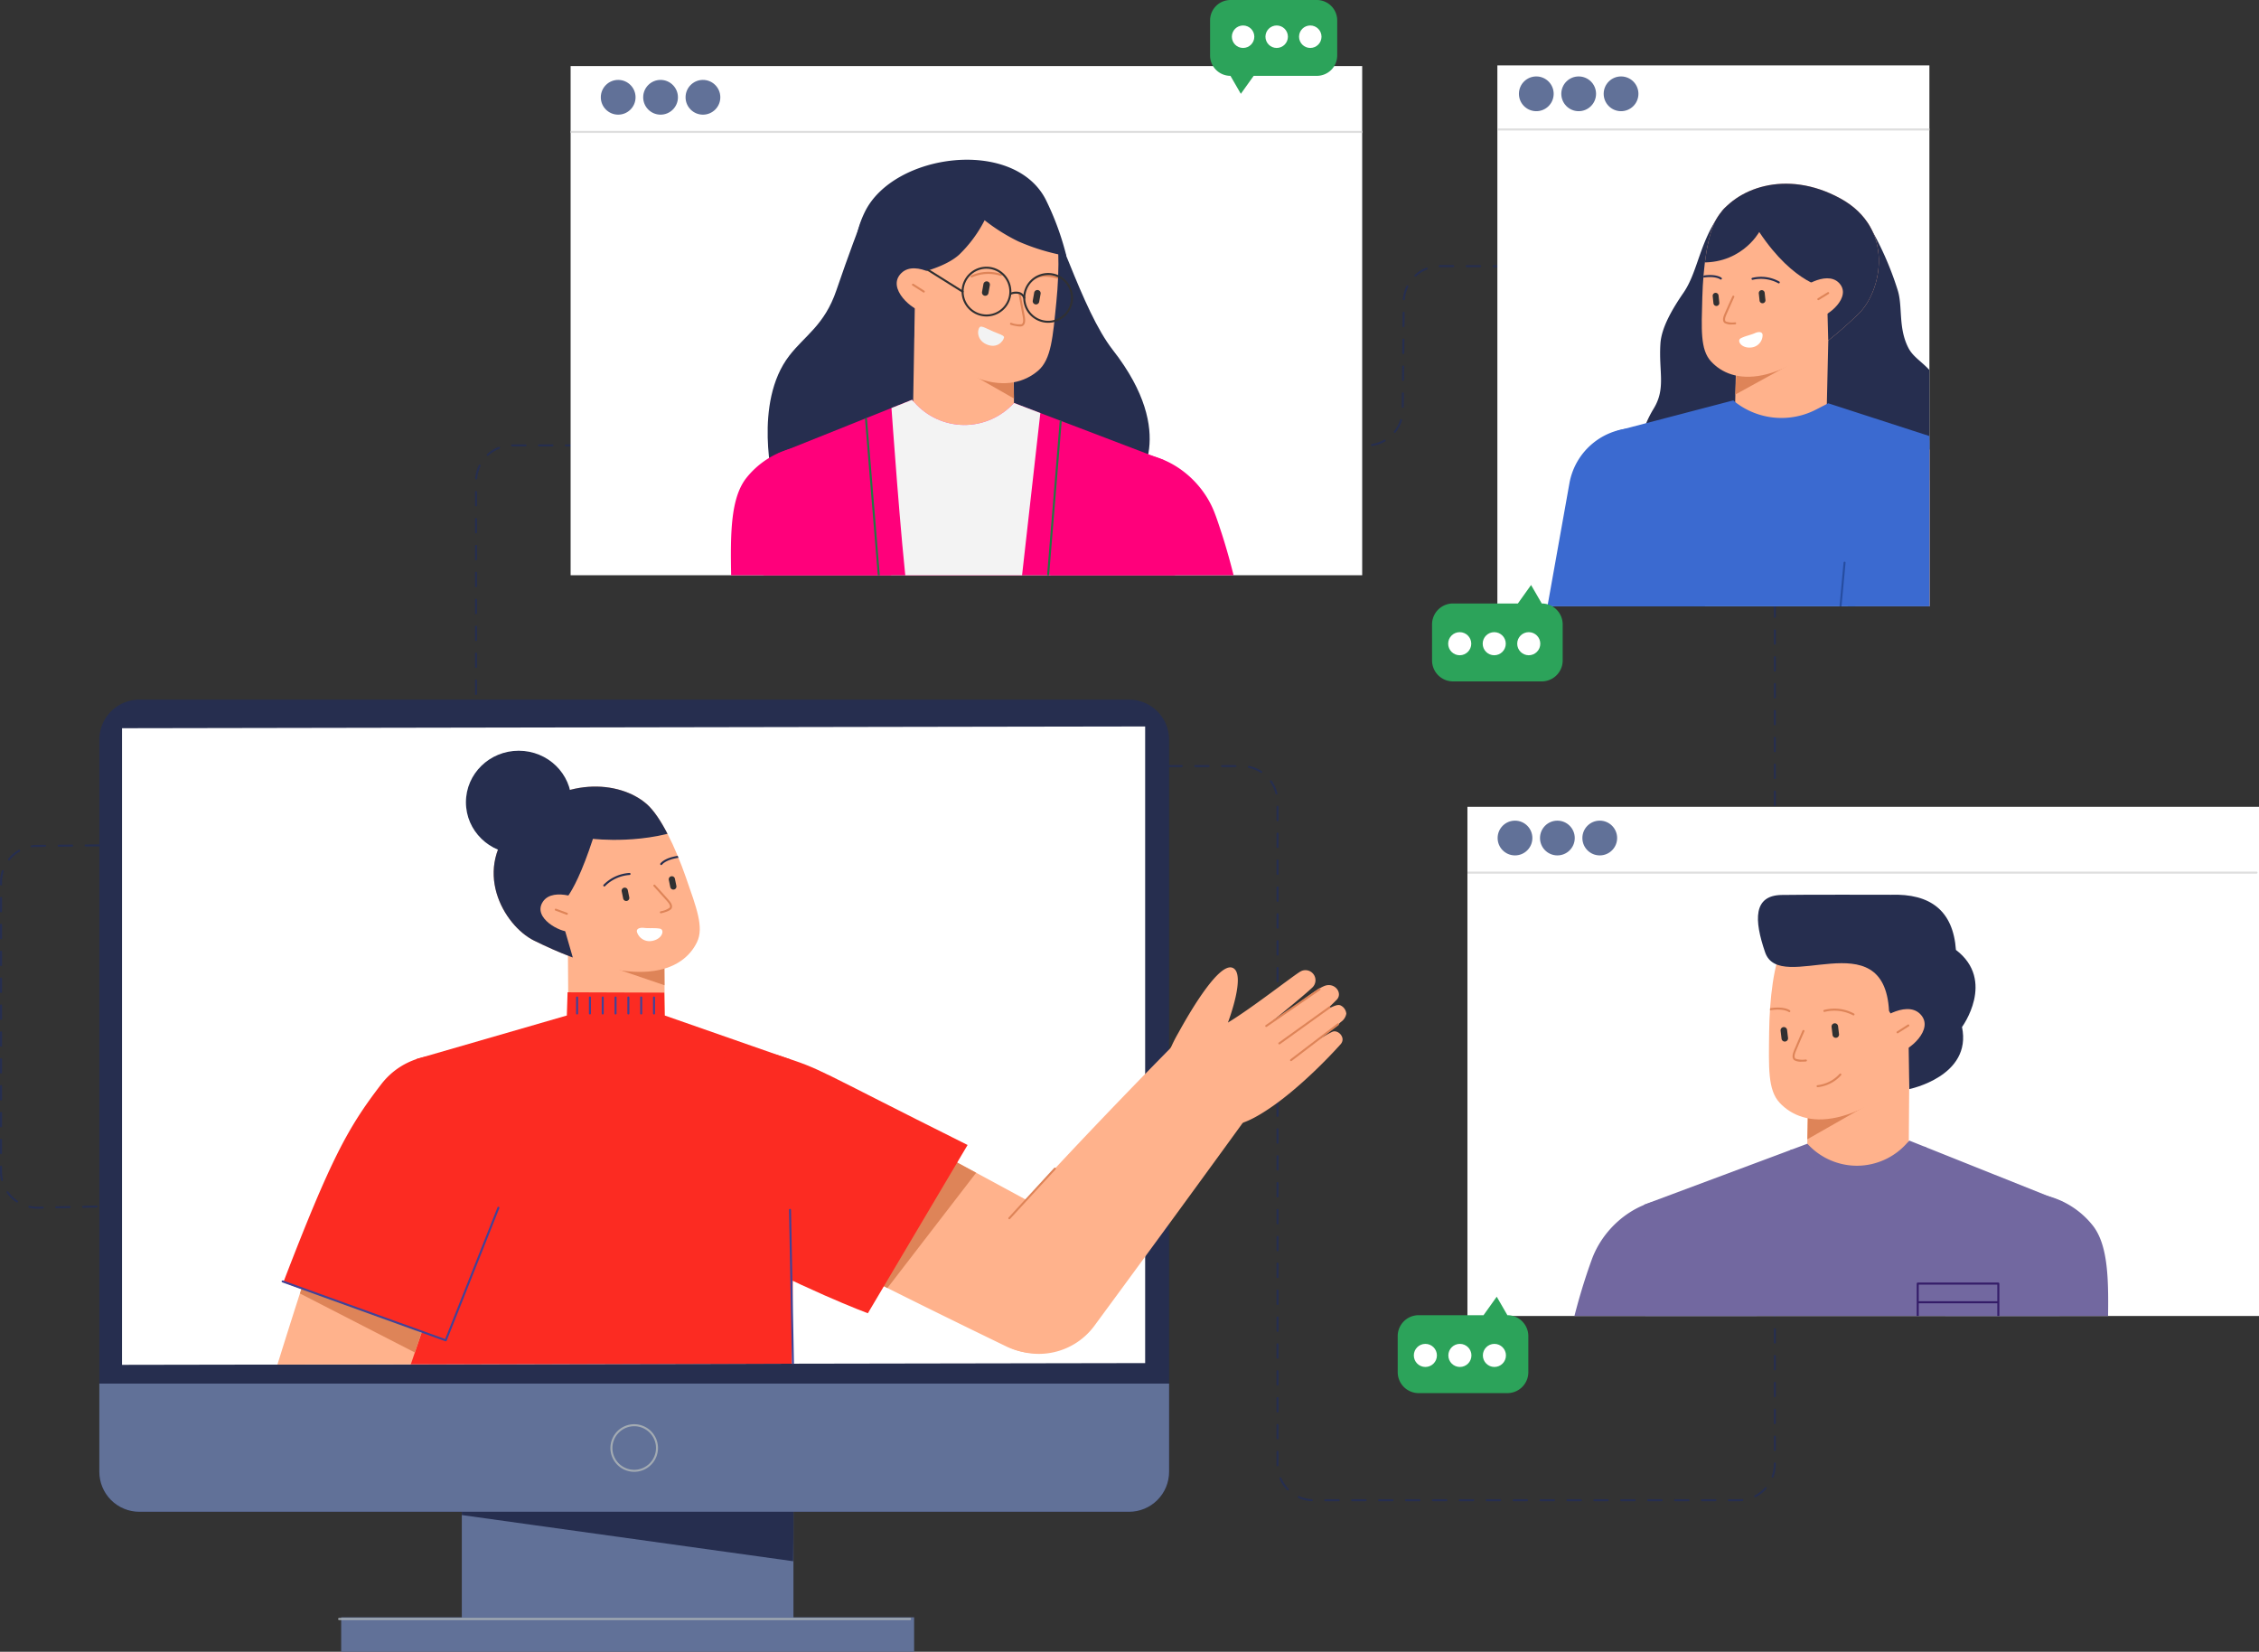
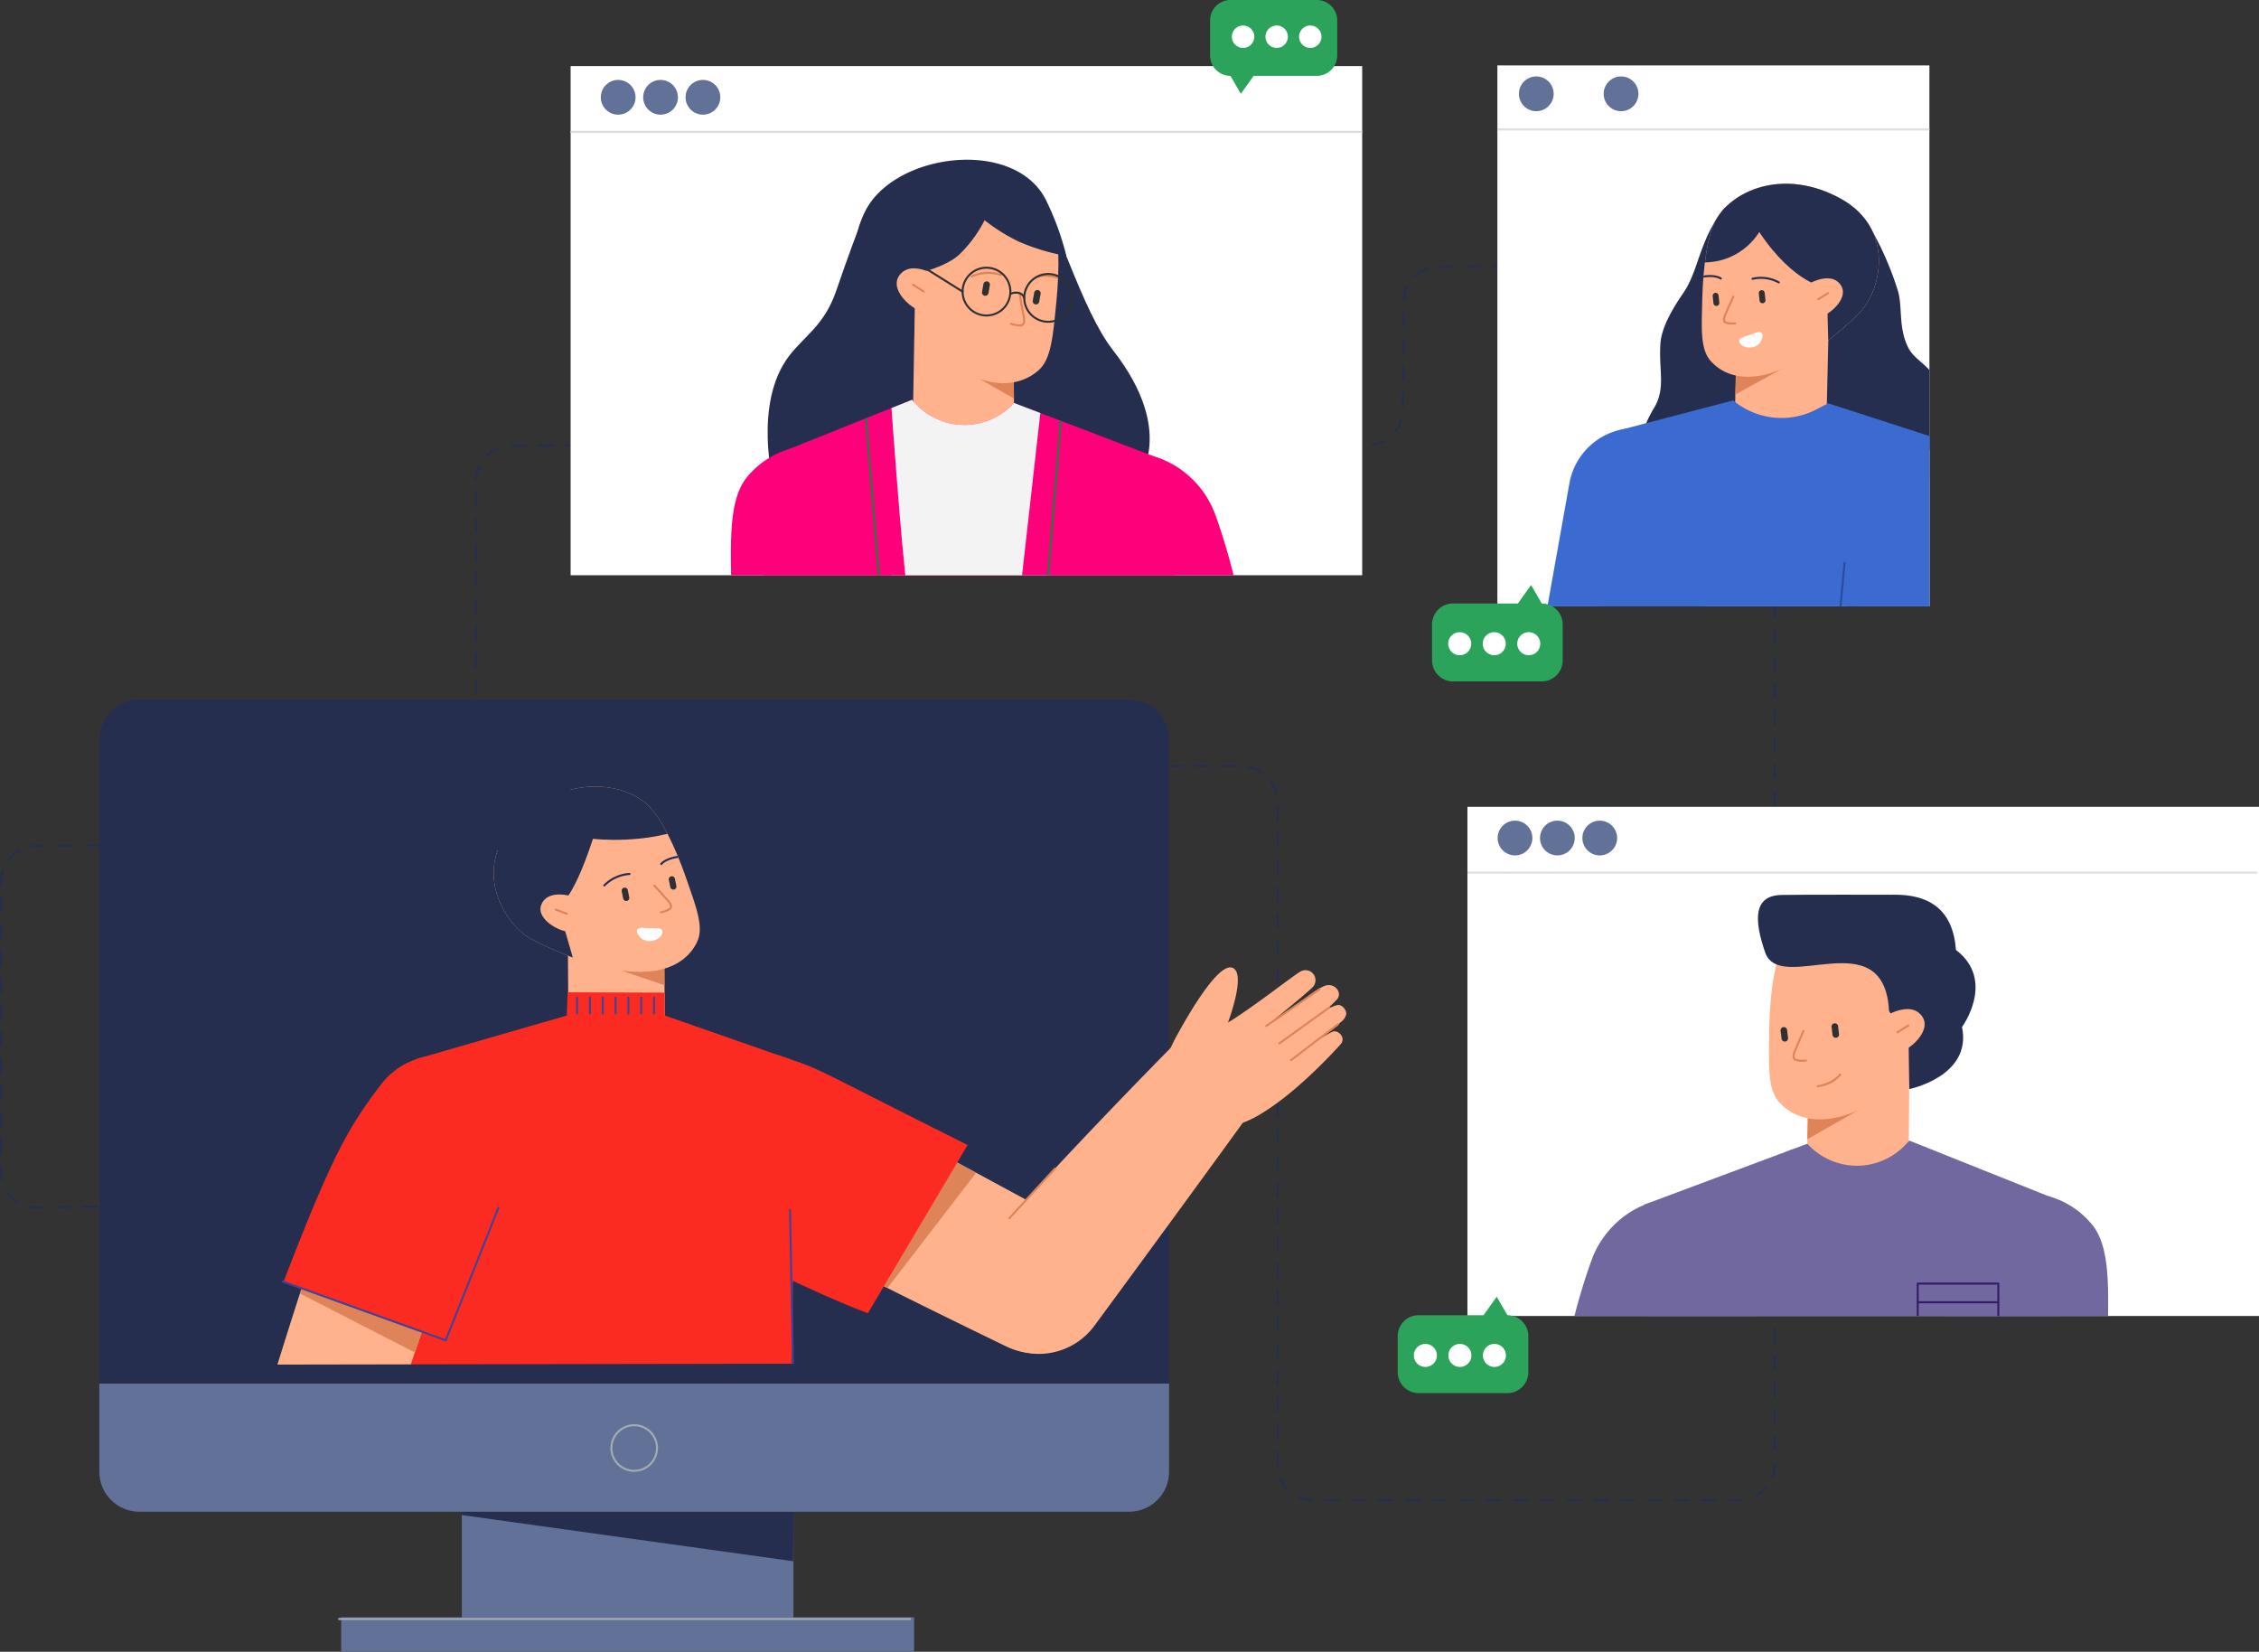
<svg xmlns="http://www.w3.org/2000/svg" width="592.395" height="433.09" viewBox="0 0 592.395 433.09">
  <rect x="0" y="0" width="592.395" height="433.09" fill="#333333" stroke="none" />
  <defs>
    <style>.a{fill:#e1e1e1;}.b,.j,.m{fill:#262e4f;}.b,.c,.e,.g,.i{clip-rule:evenodd;}.c,.f,.o{fill:#fff;}.d,.e,.s{fill:#ffb28c;}.al,.an,.g{fill:#7268a0;}.h{fill:#341c68;}.ap,.i{fill:#2ca35a;}.k{fill:#617198;}.l{clip-path:url(#a);}.ae,.al,.ap,.as,.at,.m,.o,.r,.s,.v,.w{fill-rule:evenodd;}.n{clip-path:url(#b);}.p{clip-path:url(#c);}.q{clip-path:url(#d);}.r,.u{fill:#de8458;}.t{clip-path:url(#e);}.ar,.v{fill:#303032;}.w{fill:#fc2b22;}.x{fill:#7d513c;}.y{clip-path:url(#f);}.z{fill:#404398;}.aa{fill:#a3abb3;}.ab{clip-path:url(#g);}.ac{clip-path:url(#h);}.ad{clip-path:url(#i);}.ae{fill:#3b6ad0;}.af{clip-path:url(#j);}.ag{clip-path:url(#k);}.ah{fill:#264da1;}.ai{fill:#dedede;}.aj{clip-path:url(#l);}.ak{clip-path:url(#m);}.am{clip-path:url(#n);}.ao{clip-path:url(#o);}.aq{clip-path:url(#q);}.as{fill:#f3f3f3;}.at{fill:#ff007b;}.au{clip-path:url(#r);}.av{fill:#217943;}</style>
    <clipPath id="a">
      <rect class="a" width="86.97" height="36.114" />
    </clipPath>
    <clipPath id="b">
      <path class="b" d="M-4715.975-142.227a10.489,10.489,0,0,1,10.488-10.488h259.55a10.489,10.489,0,0,1,10.488,10.488V49.738a10.488,10.488,0,0,1-10.488,10.488h-259.55a10.488,10.488,0,0,1-10.488-10.488Z" transform="translate(4715.975 152.715)" />
    </clipPath>
    <clipPath id="c">
      <path class="c" d="M-4682.174-112.333l235.682-.408,32.616-.051V54.134l-268.3.458Z" transform="translate(4682.174 112.793)" />
    </clipPath>
    <clipPath id="d">
      <rect class="d" width="25.27" height="31.624" transform="matrix(1, -0.007, 0.007, 1, 0, 0.182)" />
    </clipPath>
    <clipPath id="e">
      <path class="e" d="M-4088.94-18.767c3.753,3.254,7.631,11.572,10.282,19.171,2.82,8.086,4.813,13.178,2.955,17.059-3.634,7.588-15.431,13.095-42.729-.38-8.01-3.955-16.686-18.982-4.681-31.1S-4096.039-24.92-4088.94-18.767Z" transform="translate(4129.034 23.304)" />
    </clipPath>
    <clipPath id="f">
      <path class="e" d="M-4486.7,591.539a11.214,11.214,0,0,0,14.29-6.839c8.972-25.434,19.975-57.567,26.023-76.2a18.77,18.77,0,0,0-3.178-17.483,19.813,19.813,0,0,0-16.534-7.412h0a10.376,10.376,0,0,0-9.149,6.474c-3.792,9.966-13.55,37.946-27.346,84.564a11.211,11.211,0,0,0,7.029,13.773C-4492.7,589.427-4489.582,590.522-4486.7,591.539Z" transform="translate(4503.056 -483.584)" />
    </clipPath>
    <clipPath id="g">
      <path class="e" d="M-3743.848,465.186a18.635,18.635,0,0,0,1.688-14.283,18.619,18.619,0,0,0-8.987-11.228c-26.4-14.367-50.363-27.3-69.226-37a22.154,22.154,0,0,0-20.566.155,22.157,22.157,0,0,0-11.592,17h0a11.752,11.752,0,0,0,5.663,11.453c10.395,6,31.622,17.713,79.953,41.1a17.635,17.635,0,0,0,23.068-7.2Z" transform="translate(3852.61 -400.223)" />
    </clipPath>
    <clipPath id="h">
      <rect class="f" width="113.296" height="141.835" />
    </clipPath>
    <clipPath id="i">
      <path class="e" d="M-2580.73-437.858a18.335,18.335,0,0,0,14.466-1.723,18.3,18.3,0,0,0,8.648-11.725c5.071-22.578,8.972-44.232,13.118-62.678,1.488-6.61.277-11.114-4.328-16.076a20.678,20.678,0,0,0-18.1-6.4h0c-4.285.611-9.186,4.788-10.394,8.935-2.968,10.735-6.45,24.123-15.437,69.721a17.325,17.325,0,0,0,12.026,19.95Z" transform="translate(2593.087 536.674)" />
    </clipPath>
    <clipPath id="j">
      <path class="b" d="M-2326.877-911.452c-2.467,4.088-3.583,12.925-3.792,20.746-.222,8.322-.558,13.623,2.252,16.71,5.5,6.035,17.809,7.827,38.708-12.427,6.131-5.943,9.664-22.38-4.748-30.261S-2322.208-919.185-2326.877-911.452Z" transform="translate(2330.811 920.551)" />
    </clipPath>
    <clipPath id="k">
      <path class="e" d="M-2124.83-409.819a18.32,18.32,0,0,0,14.031-3.23,18.291,18.291,0,0,0,7.361-12.372c3.632-27.476,7.635-59.766,9.736-79.081.736-6.736-.974-11.075-6.107-15.488a20.677,20.677,0,0,0-18.7-4.329h0c-4.19,1.089-8.59,5.79-9.324,10.047-1.742,11.01-6.918,36.946-11.338,85.621a17.523,17.523,0,0,0,14.344,18.833Z" transform="translate(2139.248 524.989)" />
    </clipPath>
    <clipPath id="l">
      <rect class="f" width="207.58" height="133.502" />
    </clipPath>
    <clipPath id="m">
-       <path class="e" d="M-2226.957,163.422c-2.66,4.567-3.742,14.365-3.839,23.024-.1,9.213-.384,15.086,2.78,18.453,6.188,6.584,19.842,8.354,42.622-14.418,6.683-6.683,10.309-24.933-5.775-33.406S-2221.924,154.785-2226.957,163.422Z" transform="translate(2230.851 -153.037)" />
-     </clipPath>
+       </clipPath>
    <clipPath id="n">
      <path class="g" d="M-2416.7,520.31l42.81-15.982h.021a17.561,17.561,0,0,0,13.119,5.765,17.537,17.537,0,0,0,13.021-5.958,3.212,3.212,0,0,0,.571-.644l40.574,16.22-1.251,32.62-.261,101.886-107.083,1.536Z" transform="translate(2416.697 -503.492)" />
    </clipPath>
    <clipPath id="o">
      <rect class="h" width="21.14" height="31.205" />
    </clipPath>
    <clipPath id="q">
      <path class="e" d="M-3525-936.431c2.135,4.835,2.119,14.692,1.251,23.308-.924,9.167-1.3,15.035-4.818,18.029-6.883,5.854-20.649,6.093-40.751-19.074-5.9-7.385-7.469-25.925,9.459-32.555S-3529.041-945.575-3525-936.431Z" transform="translate(3573.414 949.2)" />
    </clipPath>
    <clipPath id="r">
      <path class="i" d="M-3624.065-583.1l-39.321-15h-.021a17.562,17.562,0,0,1-13.119,5.765,17.538,17.538,0,0,1-13.022-5.958,3.242,3.242,0,0,1-.571-.644l-35.048,14.022-4.274,34.818.261,101.885,107.084,1.536,1.17-103.793Z" transform="translate(3729.443 598.93)" />
    </clipPath>
  </defs>
  <g transform="translate(-1242 1314.858)">
    <g transform="translate(1242 -1245.359)">
      <g transform="translate(0 0)">
        <path class="j" d="M-4410.449-475.353a.265.265,0,0,1-.265-.264.265.265,0,0,1,.265-.264h2.581c.306,0,.614-.016.916-.046a.265.265,0,0,1,.29.236.264.264,0,0,1-.237.289,9.285,9.285,0,0,1-.969.049h-2.581Zm-7.061,0a.264.264,0,0,1-.264-.264.264.264,0,0,1,.264-.264h3.531a.264.264,0,0,1,.263.264.264.264,0,0,1-.263.264h-3.531Zm-7.06,0a.263.263,0,0,1-.262-.264.264.264,0,0,1,.262-.264h3.531a.265.265,0,0,1,.265.264.265.265,0,0,1-.265.264h-3.531Zm-7.056,0a.263.263,0,0,1-.264-.264.263.263,0,0,1,.264-.264h3.529a.265.265,0,0,1,.264.264.264.264,0,0,1-.264.264h-3.529Zm-7.056,0a.263.263,0,0,1-.264-.264.263.263,0,0,1,.264-.264h3.526a.264.264,0,0,1,.265.264.264.264,0,0,1-.265.264h-3.526Zm-7.057,0a.264.264,0,0,1-.264-.264.265.265,0,0,1,.264-.264h3.529a.264.264,0,0,1,.263.264.264.264,0,0,1-.263.264h-3.529Zm-7.054,0a.263.263,0,0,1-.264-.264.263.263,0,0,1,.264-.264h3.526a.264.264,0,0,1,.265.264.264.264,0,0,1-.265.264h-3.526Zm-7.057,0a.265.265,0,0,1-.264-.264.265.265,0,0,1,.264-.264h3.529a.264.264,0,0,1,.263.264.264.264,0,0,1-.263.264h-3.529Zm-7.062,0a.264.264,0,0,1-.265-.264.264.264,0,0,1,.265-.264h3.529a.264.264,0,0,1,.264.264.264.264,0,0,1-.264.264h-3.529Zm-7.051,0a.265.265,0,0,1-.265-.264.265.265,0,0,1,.265-.264h3.527a.263.263,0,0,1,.264.264.263.263,0,0,1-.264.264h-3.527Zm-7.054,0a.264.264,0,0,1-.265-.264.264.264,0,0,1,.265-.264h3.526a.264.264,0,0,1,.265.264.264.264,0,0,1-.265.264h-3.526Zm-7.056,0a.266.266,0,0,1-.266-.264.266.266,0,0,1,.266-.264h3.528a.265.265,0,0,1,.264.264.265.265,0,0,1-.264.264h-3.528Zm-7.057,0a.265.265,0,0,1-.265-.264.265.265,0,0,1,.265-.264h3.528a.265.265,0,0,1,.265.264.265.265,0,0,1-.265.264h-3.528Zm-7.056,0a.265.265,0,0,1-.266-.264.265.265,0,0,1,.266-.264h3.528a.264.264,0,0,1,.263.264.264.264,0,0,1-.263.264h-3.528Zm-7.06,0a.263.263,0,0,1-.263-.264.263.263,0,0,1,.263-.264h3.53a.264.264,0,0,1,.265.264.264.264,0,0,1-.265.264h-3.53Zm-7.06,0a.264.264,0,0,1-.265-.264.264.264,0,0,1,.265-.264h3.53a.263.263,0,0,1,.264.264.263.263,0,0,1-.264.264h-3.53Zm-3.529-.012h-.014a9.708,9.708,0,0,1-3.5-.844.264.264,0,0,1-.156-.24.286.286,0,0,1,.023-.109.268.268,0,0,1,.35-.132,9.145,9.145,0,0,0,3.31.8.267.267,0,0,1,.251.278A.264.264,0,0,1-4519.831-475.366Zm116.267-1.024a.263.263,0,0,1-.236-.144.259.259,0,0,1-.028-.12.263.263,0,0,1,.145-.236,9.223,9.223,0,0,0,2.322-1.686c.128-.13.254-.263.371-.4a.274.274,0,0,1,.374-.021.259.259,0,0,1,.089.181.264.264,0,0,1-.066.19c-.128.144-.26.285-.394.419a9.7,9.7,0,0,1-2.457,1.783A.249.249,0,0,1-4403.564-476.389Zm-122.548-1.8a.256.256,0,0,1-.187-.079,9.667,9.667,0,0,1-2.006-2.992.287.287,0,0,1-.021-.1.265.265,0,0,1,.163-.245.269.269,0,0,1,.347.139,9.127,9.127,0,0,0,1.894,2.829.264.264,0,0,1,0,.374A.261.261,0,0,1-4526.112-478.188Zm127.121-3.347a.231.231,0,0,1-.092-.018.26.26,0,0,1-.172-.248.264.264,0,0,1,.016-.09,9.189,9.189,0,0,0,.571-3.191v-.173a.266.266,0,0,1,.264-.264.265.265,0,0,1,.265.264v.173a9.687,9.687,0,0,1-.6,3.374A.265.265,0,0,1-4398.991-481.535Zm-129.827-2.984a.265.265,0,0,1-.263-.255c0-.113,0-.213,0-.307v-3.226a.265.265,0,0,1,.265-.264.265.265,0,0,1,.264.264v3.226c0,.1,0,.2,0,.291a.264.264,0,0,1-.257.271Zm130.414-3.994a.265.265,0,0,1-.264-.264V-492.3a.266.266,0,0,1,.264-.264.265.265,0,0,1,.265.264v3.524A.264.264,0,0,1-4398.4-488.514Zm-130.417-3.053a.264.264,0,0,1-.265-.264v-3.524a.265.265,0,0,1,.265-.264.265.265,0,0,1,.264.264v3.524A.264.264,0,0,1-4528.821-491.567Zm130.417-3.994a.264.264,0,0,1-.264-.264v-3.524a.266.266,0,0,1,.264-.264.265.265,0,0,1,.265.264v3.524A.264.264,0,0,1-4398.4-495.561Zm-130.417-3.053a.264.264,0,0,1-.265-.264V-502.4a.265.265,0,0,1,.265-.264.265.265,0,0,1,.264.264v3.524A.264.264,0,0,1-4528.821-498.614Zm130.417-3.994a.264.264,0,0,1-.264-.264V-506.4a.266.266,0,0,1,.264-.264.265.265,0,0,1,.265.264v3.524A.264.264,0,0,1-4398.4-502.608Zm-130.417-3.053a.264.264,0,0,1-.265-.264v-3.524a.264.264,0,0,1,.265-.264.264.264,0,0,1,.264.264v3.524A.264.264,0,0,1-4528.821-505.662Zm130.417-3.994a.264.264,0,0,1-.264-.264v-3.524a.266.266,0,0,1,.264-.264.265.265,0,0,1,.265.264v3.524A.264.264,0,0,1-4398.4-509.656Zm-130.417-3.053a.264.264,0,0,1-.265-.264V-516.5a.265.265,0,0,1,.265-.264.265.265,0,0,1,.264.264v3.524A.264.264,0,0,1-4528.821-512.709ZM-4398.4-516.7a.264.264,0,0,1-.264-.264v-3.524a.266.266,0,0,1,.264-.264.265.265,0,0,1,.265.264v3.524A.264.264,0,0,1-4398.4-516.7Zm-130.417-3.053a.264.264,0,0,1-.265-.264v-3.524a.265.265,0,0,1,.265-.264.265.265,0,0,1,.264.264v3.524A.264.264,0,0,1-4528.821-519.756Zm130.417-3.994a.264.264,0,0,1-.264-.264v-3.524a.265.265,0,0,1,.264-.264.264.264,0,0,1,.265.264v3.524A.264.264,0,0,1-4398.4-523.75Zm-130.417-3.053a.264.264,0,0,1-.265-.264v-3.524a.265.265,0,0,1,.265-.264.265.265,0,0,1,.264.264v3.524A.264.264,0,0,1-4528.821-526.8ZM-4398.4-530.8a.264.264,0,0,1-.264-.264v-3.524a.264.264,0,0,1,.264-.264.264.264,0,0,1,.265.264v3.524A.264.264,0,0,1-4398.4-530.8Zm-130.417-3.053a.264.264,0,0,1-.265-.264v-3.524a.265.265,0,0,1,.265-.264.265.265,0,0,1,.264.264v3.524A.264.264,0,0,1-4528.821-533.85Zm130.417-3.994a.264.264,0,0,1-.264-.264v-3.524a.266.266,0,0,1,.264-.264.265.265,0,0,1,.265.264v3.524A.264.264,0,0,1-4398.4-537.844Zm-130.417-3.053a.264.264,0,0,1-.265-.264v-3.524a.265.265,0,0,1,.265-.264.265.265,0,0,1,.264.264v3.524A.264.264,0,0,1-4528.821-540.9Zm130.417-3.994a.264.264,0,0,1-.264-.264v-3.524a.266.266,0,0,1,.264-.264.265.265,0,0,1,.265.264v3.524A.264.264,0,0,1-4398.4-544.892Zm-130.417-3.053a.264.264,0,0,1-.265-.264v-3.524a.265.265,0,0,1,.265-.264.265.265,0,0,1,.264.264v3.524A.264.264,0,0,1-4528.821-547.945Zm130.417-3.994a.265.265,0,0,1-.264-.264v-3.524a.266.266,0,0,1,.264-.264.265.265,0,0,1,.265.264v3.524A.264.264,0,0,1-4398.4-551.939Zm-455.706-.122a9.683,9.683,0,0,1-2.088-.227.269.269,0,0,1-.208-.255.417.417,0,0,1,.007-.06.267.267,0,0,1,.316-.2,9.094,9.094,0,0,0,2.152.213l.366-.007c.3-.005.613-.011.929-.018h0a.265.265,0,0,1,.264.261.262.262,0,0,1-.259.268l-.834.016-.459.009C-4853.983-552.06-4854.047-552.06-4854.11-552.06Zm5.012-.092h0a.267.267,0,0,1-.265-.259v-.009a.265.265,0,0,1,.26-.261l3.051-.058.482-.009a.266.266,0,0,1,.265.259.266.266,0,0,1-.259.27l-1.954.037Q-4848.32-552.169-4849.1-552.152Zm7.053-.134a.266.266,0,0,1-.266-.259v-.007a.265.265,0,0,1,.26-.263l1.13-.021q1.192-.021,2.4-.046h0a.266.266,0,0,1,.265.259.256.256,0,0,1-.074.189.259.259,0,0,1-.186.081l-2.354.046Zm7.055-.132a.264.264,0,0,1-.263-.261v-.007a.263.263,0,0,1,.259-.261l2.653-.051.879-.016a.261.261,0,0,1,.265.259.263.263,0,0,1-.259.27l-1.3.025-2.226.042Zm7.058-.134a.266.266,0,0,1-.265-.259v-.007a.264.264,0,0,1,.259-.262l.991-.018,2.538-.049h0a.267.267,0,0,1,.266.259.265.265,0,0,1-.261.27c-1.146.023-2.325.044-3.525.067h-.007Zm7.062-.132h0a.268.268,0,0,1-.267-.261v-.007a.268.268,0,0,1,.262-.263l.722-.012c.977-.019,1.914-.037,2.806-.053h0a.264.264,0,0,1,.264.259.263.263,0,0,1-.258.27l-.561.011Q-4819.321-552.714-4820.872-552.684Zm7.054-.134a.266.266,0,0,1-.266-.259v-.007a.265.265,0,0,1,.261-.263l3.3-.062.234-.005a.264.264,0,0,1,.265.259.264.264,0,0,1-.072.188.263.263,0,0,1-.187.081l-3.532.067Zm197.613-.109h-.271a.266.266,0,0,1-.265-.264.265.265,0,0,1,.265-.264h.057l.616-2.976a.27.27,0,0,1,.313-.2.257.257,0,0,1,.166.115.26.26,0,0,1,.038.2l-.66,3.185A.267.267,0,0,1-4616.205-552.927Zm-3.795,0h-3.523a.266.266,0,0,1-.265-.264.265.265,0,0,1,.265-.264H-4620a.264.264,0,0,1,.264.264A.265.265,0,0,1-4620-552.927Zm-7.048,0h-3.523a.266.266,0,0,1-.264-.264.265.265,0,0,1,.264-.264h3.523a.264.264,0,0,1,.265.264A.265.265,0,0,1-4627.048-552.927Zm-7.047,0h-3.524a.266.266,0,0,1-.264-.264.265.265,0,0,1,.264-.264h3.524a.264.264,0,0,1,.265.264A.265.265,0,0,1-4634.095-552.927Zm-7.047,0h-3.524a.266.266,0,0,1-.264-.264.265.265,0,0,1,.264-.264h3.524a.264.264,0,0,1,.264.264A.265.265,0,0,1-4641.142-552.927Zm-7.047,0h-3.524a.266.266,0,0,1-.265-.264.265.265,0,0,1,.265-.264h3.524a.264.264,0,0,1,.264.264A.265.265,0,0,1-4648.188-552.927Zm-7.048,0h-3.523a.266.266,0,0,1-.265-.264.265.265,0,0,1,.265-.264h3.523a.264.264,0,0,1,.265.264A.265.265,0,0,1-4655.236-552.927Zm-7.048,0h-3.523a.266.266,0,0,1-.264-.264.265.265,0,0,1,.264-.264h3.523a.265.265,0,0,1,.266.264A.266.266,0,0,1-4662.284-552.927Zm-7.047,0h-3.523a.266.266,0,0,1-.264-.264.265.265,0,0,1,.264-.264h3.523a.264.264,0,0,1,.265.264A.265.265,0,0,1-4669.331-552.927Zm-7.047,0h-3.523a.266.266,0,0,1-.265-.264.265.265,0,0,1,.265-.264h3.523a.263.263,0,0,1,.264.264A.264.264,0,0,1-4676.378-552.927Zm-7.047,0h-3.522a.267.267,0,0,1-.267-.264.266.266,0,0,1,.267-.264h3.522a.263.263,0,0,1,.264.264A.264.264,0,0,1-4683.425-552.927Zm-7.046,0h-3.523a.267.267,0,0,1-.267-.264.266.266,0,0,1,.267-.264h3.523a.264.264,0,0,1,.263.264A.265.265,0,0,1-4690.471-552.927Zm-7.047,0h-3.523a.267.267,0,0,1-.267-.264.266.266,0,0,1,.267-.264h3.523a.264.264,0,0,1,.263.264A.265.265,0,0,1-4697.518-552.927Zm-7.048,0h-3.524a.266.266,0,0,1-.265-.264.265.265,0,0,1,.265-.264h3.524a.264.264,0,0,1,.263.264A.265.265,0,0,1-4704.565-552.927Zm-7.049,0h-3.523a.265.265,0,0,1-.263-.264.264.264,0,0,1,.263-.264h3.523a.264.264,0,0,1,.265.264A.265.265,0,0,1-4711.614-552.927Zm-7.047,0h-3.523a.265.265,0,0,1-.263-.264.264.264,0,0,1,.263-.264h3.523a.264.264,0,0,1,.265.264A.265.265,0,0,1-4718.661-552.927Zm-7.048,0h-3.523a.265.265,0,0,1-.263-.264.264.264,0,0,1,.263-.264h3.523a.264.264,0,0,1,.265.264A.265.265,0,0,1-4725.709-552.927Zm-7.047,0h-3.523a.266.266,0,0,1-.264-.264.265.265,0,0,1,.264-.264h3.523a.264.264,0,0,1,.265.264A.265.265,0,0,1-4732.756-552.927Zm-7.047,0h-3.523a.266.266,0,0,1-.265-.264.265.265,0,0,1,.265-.264h3.523a.263.263,0,0,1,.264.264A.264.264,0,0,1-4739.8-552.927Zm-7.047,0h-3.524a.266.266,0,0,1-.264-.264.265.265,0,0,1,.264-.264h3.524a.263.263,0,0,1,.264.264A.264.264,0,0,1-4746.85-552.927Zm-7.048,0h-3.523a.266.266,0,0,1-.264-.264.265.265,0,0,1,.264-.264h3.523a.264.264,0,0,1,.265.264A.265.265,0,0,1-4753.9-552.927Zm-7.047,0h-3.524a.266.266,0,0,1-.264-.264.265.265,0,0,1,.264-.264h3.524a.265.265,0,0,1,.265.264A.266.266,0,0,1-4760.944-552.927Zm-7.048,0h-3.523a.266.266,0,0,1-.264-.264.265.265,0,0,1,.264-.264h3.523a.264.264,0,0,1,.265.264A.265.265,0,0,1-4767.992-552.927Zm-7.047,0h-3.523a.266.266,0,0,1-.265-.264.265.265,0,0,1,.265-.264h3.523a.263.263,0,0,1,.264.264A.264.264,0,0,1-4775.039-552.927Zm-7.047,0h-3.522a.267.267,0,0,1-.266-.264.266.266,0,0,1,.266-.264h3.522a.263.263,0,0,1,.264.264A.264.264,0,0,1-4782.086-552.927Zm-7.046,0h-3.523a.266.266,0,0,1-.266-.264.265.265,0,0,1,.266-.264h3.523a.264.264,0,0,1,.263.264A.265.265,0,0,1-4789.132-552.927Zm-7.047,0h-3.523a.267.267,0,0,1-.267-.264.266.266,0,0,1,.267-.264h3.523a.264.264,0,0,1,.263.264A.265.265,0,0,1-4796.179-552.927Zm-7.048,0h-3.524a.266.266,0,0,1-.265-.264.265.265,0,0,1,.265-.264h3.524a.264.264,0,0,1,.263.264A.265.265,0,0,1-4803.227-552.927Zm-56.138-.728a.262.262,0,0,1-.146-.046,9.721,9.721,0,0,1-1.4-1.142,9.617,9.617,0,0,1-1.166-1.38.26.26,0,0,1-.048-.153.258.258,0,0,1,.112-.213.27.27,0,0,1,.368.065,9.3,9.3,0,0,0,1.1,1.3,9.16,9.16,0,0,0,1.327,1.08.264.264,0,0,1,.073.366A.264.264,0,0,1-4859.364-553.655Zm330.543-1.337a.264.264,0,0,1-.265-.264v-3.524a.265.265,0,0,1,.265-.264.265.265,0,0,1,.264.264v3.524A.264.264,0,0,1-4528.821-554.992Zm130.417-3.994a.265.265,0,0,1-.264-.264v-3.524a.266.266,0,0,1,.264-.264.265.265,0,0,1,.265.264v3.524A.264.264,0,0,1-4398.4-558.986Zm-464.9-.315a.264.264,0,0,1-.257-.2,9.67,9.67,0,0,1-.273-2.281v-1.283a.265.265,0,0,1,.266-.264.265.265,0,0,1,.265.264v1.283a9.135,9.135,0,0,0,.258,2.156.265.265,0,0,1-.2.319A.228.228,0,0,1-4863.3-559.3Zm248.477-.261a.2.2,0,0,1-.056-.007.262.262,0,0,1-.209-.259.323.323,0,0,1,0-.053l.715-3.45a.269.269,0,0,1,.313-.2.256.256,0,0,1,.167.113.262.262,0,0,1,.039.2l-.717,3.45A.266.266,0,0,1-4614.827-559.562Zm86.006-2.477a.264.264,0,0,1-.265-.264v-3.524a.265.265,0,0,1,.265-.264.265.265,0,0,1,.264.264v3.524A.264.264,0,0,1-4528.821-562.039Zm130.417-3.994a.265.265,0,0,1-.264-.264v-3.523a.266.266,0,0,1,.264-.264.265.265,0,0,1,.265.264v3.523A.264.264,0,0,1-4398.4-566.033Zm-465.164-.3a.265.265,0,0,1-.266-.263v-3.524a.265.265,0,0,1,.266-.264.265.265,0,0,1,.265.264v3.524A.265.265,0,0,1-4863.568-566.329Zm250.173-.134a.276.276,0,0,1-.055-.005.264.264,0,0,1-.211-.259.188.188,0,0,1,.006-.053l.717-3.451a.265.265,0,0,1,.312-.2.262.262,0,0,1,.167.115.252.252,0,0,1,.037.2l-.715,3.451A.264.264,0,0,1-4613.4-566.463Zm84.574-2.623a.264.264,0,0,1-.265-.264v-3.524a.265.265,0,0,1,.265-.264.265.265,0,0,1,.264.264v3.524A.264.264,0,0,1-4528.821-569.086Zm130.417-3.994a.265.265,0,0,1-.264-.264v-3.524a.266.266,0,0,1,.264-.264.265.265,0,0,1,.265.264v3.524A.264.264,0,0,1-4398.4-573.08Zm-213.561-.282a.266.266,0,0,1-.053-.005.266.266,0,0,1-.211-.261.322.322,0,0,1,0-.053l.717-3.45a.268.268,0,0,1,.312-.206.265.265,0,0,1,.205.314l-.716,3.45A.265.265,0,0,1-4611.965-573.362Zm-251.6-.012a.266.266,0,0,1-.266-.264v-3.524a.265.265,0,0,1,.266-.264.265.265,0,0,1,.265.264v3.524A.266.266,0,0,1-4863.568-573.375Zm334.747-2.759a.264.264,0,0,1-.265-.264v-3.524a.265.265,0,0,1,.265-.264.265.265,0,0,1,.264.264v3.524A.264.264,0,0,1-4528.821-576.134Zm130.417-3.994a.264.264,0,0,1-.264-.264v-3.524a.266.266,0,0,1,.264-.264.265.265,0,0,1,.265.264v3.524A.264.264,0,0,1-4398.4-580.128Zm-212.128-.136a.3.3,0,0,1-.056-.005.264.264,0,0,1-.209-.259.305.305,0,0,1,0-.053l.716-3.451a.268.268,0,0,1,.313-.2.265.265,0,0,1,.168.113.27.27,0,0,1,.037.2l-.715,3.451A.267.267,0,0,1-4610.532-580.263Zm-253.036-.159a.266.266,0,0,1-.266-.264v-3.525a.264.264,0,0,1,.266-.262.265.265,0,0,1,.265.262v3.525A.266.266,0,0,1-4863.568-580.422Zm334.747-2.759a.264.264,0,0,1-.265-.264v-3.524a.265.265,0,0,1,.265-.264.265.265,0,0,1,.264.264v3.524A.264.264,0,0,1-4528.821-583.181Zm-80.279-3.983a.284.284,0,0,1-.054-.005.266.266,0,0,1-.212-.259.326.326,0,0,1,.007-.053l.716-3.45a.268.268,0,0,1,.312-.206.261.261,0,0,1,.167.114.264.264,0,0,1,.039.2l-.717,3.45A.264.264,0,0,1-4609.1-587.164Zm210.7-.011a.264.264,0,0,1-.264-.264v-3.524a.266.266,0,0,1,.264-.264.265.265,0,0,1,.265.264v3.524A.264.264,0,0,1-4398.4-587.175Zm-465.164-.294a.266.266,0,0,1-.266-.266v-3.524a.265.265,0,0,1,.266-.263.265.265,0,0,1,.265.263v3.524A.267.267,0,0,1-4863.568-587.469Zm334.747-2.759a.264.264,0,0,1-.265-.264v-3.524a.265.265,0,0,1,.265-.264.265.265,0,0,1,.264.264v3.524A.264.264,0,0,1-4528.821-590.228Zm-78.847-3.835a.272.272,0,0,1-.055-.005.267.267,0,0,1-.211-.259.3.3,0,0,1,.007-.053l.716-3.451a.265.265,0,0,1,.312-.2.268.268,0,0,1,.168.113.271.271,0,0,1,.038.2l-.717,3.451A.264.264,0,0,1-4607.668-594.063Zm209.264-.159a.264.264,0,0,1-.264-.264v-3.524a.266.266,0,0,1,.264-.264.265.265,0,0,1,.265.264v3.524A.264.264,0,0,1-4398.4-594.222Zm-465.164-.294a.266.266,0,0,1-.266-.266V-598.3a.265.265,0,0,1,.266-.264.265.265,0,0,1,.265.264v3.522A.267.267,0,0,1-4863.568-594.516Zm334.747-2.759a.264.264,0,0,1-.265-.264v-3.524a.265.265,0,0,1,.265-.264.265.265,0,0,1,.264.264v3.524A.264.264,0,0,1-4528.821-597.275Zm-77.416-3.689a.274.274,0,0,1-.053-.005.264.264,0,0,1-.211-.259.242.242,0,0,1,0-.053l.717-3.45a.267.267,0,0,1,.313-.206.259.259,0,0,1,.167.115.263.263,0,0,1,.037.2l-.715,3.45A.266.266,0,0,1-4606.237-600.964Zm207.833-.3a.264.264,0,0,1-.264-.264v-3.524a.266.266,0,0,1,.264-.264.265.265,0,0,1,.265.264v3.524A.264.264,0,0,1-4398.4-601.269Zm-465.164-.294a.266.266,0,0,1-.266-.264v-3.524a.265.265,0,0,1,.266-.264.265.265,0,0,1,.265.264v3.524A.267.267,0,0,1-4863.568-601.563Zm334.747-2.759a.264.264,0,0,1-.265-.264v-3.524a.265.265,0,0,1,.265-.264.265.265,0,0,1,.264.264v3.524A.264.264,0,0,1-4528.821-604.323Zm-75.983-3.541a.3.3,0,0,1-.055-.005.268.268,0,0,1-.209-.261.242.242,0,0,1,0-.053l.717-3.45a.265.265,0,0,1,.312-.2.266.266,0,0,1,.167.113.261.261,0,0,1,.037.2l-.715,3.45A.265.265,0,0,1-4604.8-607.864Zm206.4-.453a.264.264,0,0,1-.264-.264V-612.1a.266.266,0,0,1,.264-.264.265.265,0,0,1,.265.264v3.524A.264.264,0,0,1-4398.4-608.317Zm-465.164-.294a.266.266,0,0,1-.266-.264V-612.4a.266.266,0,0,1,.266-.266.267.267,0,0,1,.265.266v3.524A.266.266,0,0,1-4863.568-608.611Zm334.747-2.759a.264.264,0,0,1-.265-.264v-3.524a.265.265,0,0,1,.265-.264.265.265,0,0,1,.264.264v3.524A.264.264,0,0,1-4528.821-611.37Zm-74.551-3.4a.289.289,0,0,1-.056-.005.262.262,0,0,1-.209-.259.244.244,0,0,1,.006-.053l.715-3.451a.268.268,0,0,1,.313-.2.259.259,0,0,1,.167.115.26.26,0,0,1,.038.2l-.715,3.451A.267.267,0,0,1-4603.372-614.765Zm204.968-.6a.264.264,0,0,1-.264-.264v-3.524a.266.266,0,0,1,.264-.264.265.265,0,0,1,.265.264v3.524A.264.264,0,0,1-4398.4-615.364Zm-465.164-.294a.266.266,0,0,1-.266-.264v-3.524a.266.266,0,0,1,.266-.266.267.267,0,0,1,.265.266v3.524A.267.267,0,0,1-4863.568-615.658Zm334.747-2.759a.264.264,0,0,1-.265-.264V-622.2a.265.265,0,0,1,.265-.264.265.265,0,0,1,.264.264v3.524A.264.264,0,0,1-4528.821-618.417Zm-73.118-3.247v0a.289.289,0,0,1-.056-.005.267.267,0,0,1-.211-.259.249.249,0,0,1,0-.055l.718-3.45a.269.269,0,0,1,.312-.206.263.263,0,0,1,.167.115.253.253,0,0,1,.037.2l-.715,3.45A.266.266,0,0,1-4601.939-621.664Zm203.535-.747a.264.264,0,0,1-.264-.263V-626.2a.266.266,0,0,1,.264-.264.265.265,0,0,1,.265.264v3.525A.264.264,0,0,1-4398.4-622.411Zm-465.164-.294a.266.266,0,0,1-.266-.264v-3.524a.266.266,0,0,1,.266-.266.267.267,0,0,1,.265.266v3.524A.266.266,0,0,1-4863.568-622.705Zm334.747-2.759a.264.264,0,0,1-.265-.264v-3.524a.265.265,0,0,1,.265-.264.265.265,0,0,1,.264.264v3.524A.264.264,0,0,1-4528.821-625.464Zm-71.688-3.1a.266.266,0,0,1-.053-.005.264.264,0,0,1-.211-.259.243.243,0,0,1,0-.053l.718-3.451a.265.265,0,0,1,.312-.2.264.264,0,0,1,.2.312l-.716,3.45A.263.263,0,0,1-4600.51-628.565Zm202.105-.893a.264.264,0,0,1-.264-.264v-3.524a.266.266,0,0,1,.264-.264.265.265,0,0,1,.265.264v3.524A.264.264,0,0,1-4398.4-629.458Zm-465.164-.294a.266.266,0,0,1-.266-.264v-3.524a.265.265,0,0,1,.266-.264.265.265,0,0,1,.265.264v3.524A.266.266,0,0,1-4863.568-629.752Zm334.747-2.759a.264.264,0,0,1-.265-.264V-636.3a.264.264,0,0,1,.265-.263.264.264,0,0,1,.264.263v3.524A.264.264,0,0,1-4528.821-632.511Zm-70.256-2.953a.294.294,0,0,1-.055-.005.268.268,0,0,1-.21-.261.244.244,0,0,1,.006-.053l.715-3.45a.272.272,0,0,1,.313-.206.265.265,0,0,1,.205.314l-.716,3.45A.267.267,0,0,1-4599.077-635.464Zm200.673-1.041a.264.264,0,0,1-.264-.264v-3.524a.264.264,0,0,1,.264-.263.264.264,0,0,1,.265.263v3.524A.264.264,0,0,1-4398.4-636.505Zm-465.164-.294a.266.266,0,0,1-.266-.264v-.645a9.705,9.705,0,0,1,.446-2.914.266.266,0,0,1,.331-.173.263.263,0,0,1,.186.252.25.25,0,0,1-.014.079,9.2,9.2,0,0,0-.419,2.755v.645A.267.267,0,0,1-4863.568-636.8Zm334.747-2.759a.264.264,0,0,1-.265-.264v-3.524a.265.265,0,0,1,.265-.264.265.265,0,0,1,.264.264v3.524A.264.264,0,0,1-4528.821-639.559Zm-68.823-2.807v0a.276.276,0,0,1-.055-.005.263.263,0,0,1-.21-.259.306.306,0,0,1,0-.053l.716-3.451a.268.268,0,0,1,.313-.2.265.265,0,0,1,.2.312l-.717,3.451A.263.263,0,0,1-4597.645-642.365Zm-263.841-1a.267.267,0,0,1-.166-.058.264.264,0,0,1-.04-.372,9.769,9.769,0,0,1,2.734-2.343.272.272,0,0,1,.361.1.269.269,0,0,1,.034.132.268.268,0,0,1-.132.229,9.167,9.167,0,0,0-2.585,2.216A.27.27,0,0,1-4861.485-643.368Zm463.081-.185a.265.265,0,0,1-.264-.264v-3.524a.264.264,0,0,1,.264-.263.264.264,0,0,1,.265.263v3.524A.264.264,0,0,1-4398.4-643.553Zm-130.417-3.053a.264.264,0,0,1-.265-.264v-3.524a.265.265,0,0,1,.265-.264.265.265,0,0,1,.264.264v3.524A.264.264,0,0,1-4528.821-646.606Zm-326.7-.2a.265.265,0,0,1-.26-.224.262.262,0,0,1,.049-.2.264.264,0,0,1,.173-.1,9.894,9.894,0,0,1,1.373-.107l1.09-.011c.357,0,.721-.005,1.092-.009h0a.266.266,0,0,1,.265.263.267.267,0,0,1-.263.266l-1.179.011-1,.009a9.141,9.141,0,0,0-1.3.1A.326.326,0,0,1-4855.521-646.8Zm7.056-.153h0a.267.267,0,0,1-.265-.262.268.268,0,0,1,.076-.187.262.262,0,0,1,.188-.079q1.083-.008,2.229-.019l1.3-.011h0a.265.265,0,0,1,.264.263.263.263,0,0,1-.263.266l-2.01.018Zm7.064-.06h0a.264.264,0,0,1-.265-.262.252.252,0,0,1,.076-.187.262.262,0,0,1,.185-.079l1.549-.012,1.984-.018a.267.267,0,0,1,.266.263.261.261,0,0,1-.076.187.257.257,0,0,1-.187.079c-.754.007-1.5.014-2.229.019Zm7.062-.06h0a.263.263,0,0,1-.265-.261.262.262,0,0,1,.261-.266l1.332-.012,2.2-.018h0a.262.262,0,0,1,.263.261.26.26,0,0,1-.076.189.258.258,0,0,1-.185.078l-2.38.021Zm7.06-.058h0a.266.266,0,0,1-.265-.263.263.263,0,0,1,.075-.188.26.26,0,0,1,.186-.078l.868-.009,2.662-.021a.264.264,0,0,1,.266.261.255.255,0,0,1-.075.188.272.272,0,0,1-.187.079l-2.029.016Zm7.057-.06h0a.266.266,0,0,1-.264-.262.261.261,0,0,1,.076-.187.257.257,0,0,1,.187-.079l1.5-.012q1.009-.011,2.027-.018h0a.265.265,0,0,1,.265.263.265.265,0,0,1-.262.266Zm7.06-.06h0a.266.266,0,0,1-.265-.263.264.264,0,0,1,.076-.187.261.261,0,0,1,.187-.079l3.532-.03a.264.264,0,0,1,.263.263.251.251,0,0,1-.074.187.257.257,0,0,1-.187.079h0l-2.993.026Zm7.059-.06h0a.263.263,0,0,1-.264-.261.267.267,0,0,1,.075-.188.272.272,0,0,1,.187-.079l3.533-.028a.262.262,0,0,1,.262.261.263.263,0,0,1-.075.188.263.263,0,0,1-.187.078l-.286,0Zm7.063-.058h0a.265.265,0,0,1-.264-.263.263.263,0,0,1,.263-.266l1.819-.016q.854-.008,1.706-.014h0a.266.266,0,0,1,.265.263.266.266,0,0,1-.263.266Zm7.057-.06h0a.263.263,0,0,1-.263-.263.26.26,0,0,1,.076-.188.258.258,0,0,1,.185-.078q1.491-.013,2.971-.025l.559-.005h0a.263.263,0,0,1,.264.263.253.253,0,0,1-.076.187.251.251,0,0,1-.185.079q-1.709.016-3.437.028Zm7.058-.06h0a.264.264,0,0,1-.265-.263.265.265,0,0,1,.261-.266q1.778-.013,3.529-.03h0a.266.266,0,0,1,.265.263.259.259,0,0,1-.074.187.261.261,0,0,1-.187.079q-.721.008-1.448.012Q-4783.883-647.5-4784.928-647.492Zm7.058-.058h0a.264.264,0,0,1-.264-.263.265.265,0,0,1,.263-.268l3.528-.028h0a.265.265,0,0,1,.265.261.272.272,0,0,1-.076.189.274.274,0,0,1-.187.079l-.677.005C-4775.961-647.568-4776.91-647.559-4777.87-647.55Zm7.06-.06h0a.263.263,0,0,1-.262-.263.262.262,0,0,1,.261-.266l2.4-.021,1.129-.009h0a.264.264,0,0,1,.265.263.264.264,0,0,1-.262.266Zm7.06-.06h0a.267.267,0,0,1-.265-.261.265.265,0,0,1,.263-.268l2.081-.018,1.451-.012a.265.265,0,0,1,.265.263.263.263,0,0,1-.075.189.263.263,0,0,1-.187.078l-1.79.016Zm7.063-.06h0a.265.265,0,0,1-.265-.261.265.265,0,0,1,.076-.189.263.263,0,0,1,.187-.078l1.374-.012q1.11-.011,2.158-.018h0a.262.262,0,0,1,.265.261.266.266,0,0,1-.076.188.262.262,0,0,1-.186.078q-1.1.011-2.266.019Zm7.064-.058a.263.263,0,0,1-.263-.263.262.262,0,0,1,.074-.188.266.266,0,0,1,.187-.078l1.685-.014,1.851-.016h0a.265.265,0,0,1,.265.261.268.268,0,0,1-.075.188.276.276,0,0,1-.187.079l-1.426.012-2.109.018Zm7.079-.06h0a.266.266,0,0,1-.265-.263.257.257,0,0,1,.076-.187.259.259,0,0,1,.187-.079l3.457-.03a.3.3,0,0,1,.09-.014.264.264,0,0,1,.263.264v.014a.265.265,0,0,1-.262.264Zm146.332-1.418a.262.262,0,0,1-.055-.005.264.264,0,0,1-.212-.259.328.328,0,0,1,.008-.053l.715-3.45a.269.269,0,0,1,.312-.206.275.275,0,0,1,.168.115.269.269,0,0,1,.038.2l-.718,3.45A.261.261,0,0,1-4596.212-649.266ZM-4398.4-650.6a.265.265,0,0,1-.264-.264v-3.524a.266.266,0,0,1,.264-.264.265.265,0,0,1,.265.264v3.524A.264.264,0,0,1-4398.4-650.6Zm-340.6-.844a.266.266,0,0,1-.267-.264v-3.538a.005.005,0,0,1,0,0,.265.265,0,0,1,.265-.261.265.265,0,0,1,.263.264v3.538A.264.264,0,0,1-4739-651.444Zm210.18-2.209a.264.264,0,0,1-.265-.264v-3.524a.265.265,0,0,1,.265-.264.265.265,0,0,1,.264.264v3.524A.264.264,0,0,1-4528.821-653.653Zm-65.959-2.512a.279.279,0,0,1-.055-.005.266.266,0,0,1-.212-.259.324.324,0,0,1,.006-.053l.717-3.451a.267.267,0,0,1,.313-.2.265.265,0,0,1,.167.113.261.261,0,0,1,.037.2l-.715,3.451A.265.265,0,0,1-4594.78-656.165Zm196.376-1.482a.265.265,0,0,1-.264-.264v-3.524a.266.266,0,0,1,.264-.264.265.265,0,0,1,.265.264v3.524A.264.264,0,0,1-4398.4-657.647Zm-340.6-.869a.266.266,0,0,1-.267-.264v-3.534s0,0,0,0a.264.264,0,0,1,.265-.261.264.264,0,0,1,.263.264v3.534A.264.264,0,0,1-4739-658.516Zm209.9-2.16a.265.265,0,0,1-.255-.2,9.169,9.169,0,0,0-1.423-3.092v0a.251.251,0,0,1-.048-.153.258.258,0,0,1,.111-.215.271.271,0,0,1,.368.062,9.709,9.709,0,0,1,1.5,3.272.265.265,0,0,1-.192.321A.264.264,0,0,1-4529.105-660.676Zm-64.244-2.391a.3.3,0,0,1-.055-.005.264.264,0,0,1-.209-.259.242.242,0,0,1,0-.053l.717-3.45a.265.265,0,0,1,.313-.206.262.262,0,0,1,.167.115.264.264,0,0,1,.037.2l-.716,3.45A.264.264,0,0,1-4593.35-663.066Zm194.945-1.628a.264.264,0,0,1-.264-.264v-3.524a.266.266,0,0,1,.264-.264.265.265,0,0,1,.265.264v3.524A.264.264,0,0,1-4398.4-664.694Zm-340.6-.888a.266.266,0,0,1-.267-.264v-3.532a0,0,0,0,1,0,0,.264.264,0,0,1,.265-.261.264.264,0,0,1,.263.263v3.532A.264.264,0,0,1-4739-665.582Zm205.913-.708a.267.267,0,0,1-.146-.044,9.168,9.168,0,0,0-3.144-1.311.264.264,0,0,1-.208-.261.29.29,0,0,1,0-.053.268.268,0,0,1,.314-.2,9.718,9.718,0,0,1,3.322,1.386.268.268,0,0,1,.114.167.271.271,0,0,1-.038.2A.267.267,0,0,1-4533.088-666.29Zm-6.743-1.556h-3.53a.265.265,0,0,1-.265-.264.264.264,0,0,1,.265-.264h3.53a.264.264,0,0,1,.263.264A.265.265,0,0,1-4539.831-667.846Zm-7.062,0h-3.53a.264.264,0,0,1-.263-.264.263.263,0,0,1,.263-.264h3.53a.264.264,0,0,1,.265.264A.265.265,0,0,1-4546.893-667.846Zm-7.06,0h-3.529a.264.264,0,0,1-.264-.264.263.263,0,0,1,.264-.264h3.529a.263.263,0,0,1,.264.264A.264.264,0,0,1-4553.952-667.846Zm-7.062,0h-3.526a.265.265,0,0,1-.265-.264.264.264,0,0,1,.265-.264h3.526a.265.265,0,0,1,.265.264A.266.266,0,0,1-4561.014-667.846Zm-7.058,0h-3.528a.265.265,0,0,1-.265-.264.264.264,0,0,1,.265-.264h3.528a.264.264,0,0,1,.265.264A.265.265,0,0,1-4568.071-667.846Zm-7.06,0h-3.528a.265.265,0,0,1-.265-.264.264.264,0,0,1,.265-.264h3.528a.264.264,0,0,1,.265.264A.265.265,0,0,1-4575.131-667.846Zm-7.06,0h-3.53a.265.265,0,0,1-.265-.264.264.264,0,0,1,.265-.264h3.53a.264.264,0,0,1,.265.264A.265.265,0,0,1-4582.19-667.846Zm-7.062,0h-3.1a.265.265,0,0,1-.265-.264.264.264,0,0,1,.265-.264h3.1a.264.264,0,0,1,.264.264A.266.266,0,0,1-4589.253-667.846Zm190.849-3.894a.266.266,0,0,1-.264-.266v-3.524a.266.266,0,0,1,.264-.264.265.265,0,0,1,.265.264v3.524A.266.266,0,0,1-4398.4-671.74Zm-340.6-.9a.267.267,0,0,1-.267-.266v-3.531a0,0,0,0,1,0,0,.264.264,0,0,1,.265-.261.264.264,0,0,1,.263.262v3.531A.266.266,0,0,1-4739-672.644Zm340.6-6.143a.266.266,0,0,1-.264-.266v-3.522a.266.266,0,0,1,.264-.266.266.266,0,0,1,.265.266v3.522A.266.266,0,0,1-4398.4-678.787ZM-4739-679.7a.267.267,0,0,1-.267-.264V-683.5s0,0,0,0a.264.264,0,0,1,.265-.261.264.264,0,0,1,.263.264v3.531A.265.265,0,0,1-4739-679.7Zm340.6-6.129a.266.266,0,0,1-.264-.264v-3.524a.266.266,0,0,1,.264-.266.266.266,0,0,1,.265.266v3.524A.265.265,0,0,1-4398.4-685.834Zm-340.6-.93a.267.267,0,0,1-.267-.264v-3.531a.005.005,0,0,1,0,0,.264.264,0,0,1,.265-.261.265.265,0,0,1,.263.264v3.531A.265.265,0,0,1-4739-686.764Zm340.6-6.117a.266.266,0,0,1-.264-.264v-3.524a.266.266,0,0,1,.264-.266.266.266,0,0,1,.265.266v3.524A.265.265,0,0,1-4398.4-692.881Zm-340.6-.943a.266.266,0,0,1-.267-.264v-3.529s0,0,0,0a.264.264,0,0,1,.265-.261.264.264,0,0,1,.263.264v3.529A.264.264,0,0,1-4739-693.824Zm340.6-6.1a.266.266,0,0,1-.264-.264v-3.524a.264.264,0,0,1,.264-.264.264.264,0,0,1,.265.264v3.524A.265.265,0,0,1-4398.4-699.929Zm-340.6-.962a.266.266,0,0,1-.267-.264v-3.527s0,0,0,0a.264.264,0,0,1,.265-.261.264.264,0,0,1,.263.264v3.527A.264.264,0,0,1-4739-700.89Zm340.6-6.087a.264.264,0,0,1-.264-.263v-3.524a.265.265,0,0,1,.264-.264.264.264,0,0,1,.265.264v3.524A.264.264,0,0,1-4398.4-706.977Zm-340.6-.969a.267.267,0,0,1-.267-.266v-3.529a.005.005,0,0,1,0,0,.265.265,0,0,1,.265-.261.265.265,0,0,1,.263.264v3.529A.266.266,0,0,1-4739-707.946Zm340.6-6.078a.264.264,0,0,1-.264-.263v-3.524a.265.265,0,0,1,.264-.264.264.264,0,0,1,.265.264v3.524A.264.264,0,0,1-4398.4-714.025Zm-340.6-.981a.267.267,0,0,1-.267-.264V-718.8a.005.005,0,0,1,0,0,.265.265,0,0,1,.265-.261.265.265,0,0,1,.263.264v3.531A.265.265,0,0,1-4739-715.006Zm340.6-6.066a.264.264,0,0,1-.264-.263v-3.524a.264.264,0,0,1,.264-.264.264.264,0,0,1,.265.264v3.524A.264.264,0,0,1-4398.4-721.072Zm-340.6-.994a.267.267,0,0,1-.267-.264v-3.531s0,0,0,0a.264.264,0,0,1,.265-.261.264.264,0,0,1,.263.264v3.531A.265.265,0,0,1-4739-722.066Zm340.6-6.052a.266.266,0,0,1-.264-.266v-3.524a.264.264,0,0,1,.264-.263.264.264,0,0,1,.265.263v3.524A.266.266,0,0,1-4398.4-728.117Zm-340.6-1.009a.267.267,0,0,1-.267-.264v-3.532a.005.005,0,0,1,0,0,.265.265,0,0,1,.265-.261.265.265,0,0,1,.263.264v3.532A.265.265,0,0,1-4739-729.127Zm340.6-6.038a.266.266,0,0,1-.264-.266v-3.524a.264.264,0,0,1,.264-.263.264.264,0,0,1,.265.263v3.524A.266.266,0,0,1-4398.4-735.165ZM-4739-736.19a.267.267,0,0,1-.267-.264v-3.534a.005.005,0,0,1,0,0,.264.264,0,0,1,.265-.261.265.265,0,0,1,.263.264v3.534A.265.265,0,0,1-4739-736.19Zm340.6-6.022a.266.266,0,0,1-.264-.264V-746a.265.265,0,0,1,.264-.264.264.264,0,0,1,.265.264v3.524A.265.265,0,0,1-4398.4-742.212Zm-340.567-1.043h-.021a.256.256,0,0,1-.179-.093.255.255,0,0,1-.062-.192,9.711,9.711,0,0,1,.952-3.472.271.271,0,0,1,.354-.122.266.266,0,0,1,.148.24.261.261,0,0,1-.026.115,9.175,9.175,0,0,0-.9,3.284A.266.266,0,0,1-4738.972-743.255Zm340.567-6a.266.266,0,0,1-.264-.264v-3.524a.266.266,0,0,1,.264-.266.266.266,0,0,1,.265.266v3.524A.265.265,0,0,1-4398.4-749.259Zm-337.546-.181a.266.266,0,0,1-.193-.085.266.266,0,0,1,.014-.374,9.654,9.654,0,0,1,3.056-1.908.271.271,0,0,1,.342.15.283.283,0,0,1,.018.1.265.265,0,0,1-.168.247,9.148,9.148,0,0,0-2.89,1.8A.253.253,0,0,1-4735.95-749.44Zm228.4-2.5h-3.523a.264.264,0,0,1-.264-.264.264.264,0,0,1,.264-.264h3.523a.264.264,0,0,1,.265.264A.264.264,0,0,1-4507.55-751.942Zm-7.047,0h-3.523a.264.264,0,0,1-.265-.264.264.264,0,0,1,.265-.264h3.523a.264.264,0,0,1,.264.264A.264.264,0,0,1-4514.6-751.942Zm-7.047,0h-3.524a.264.264,0,0,1-.265-.264.264.264,0,0,1,.265-.264h3.524a.264.264,0,0,1,.264.264A.264.264,0,0,1-4521.644-751.942Zm-7.048,0h-3.523a.265.265,0,0,1-.265-.264.265.265,0,0,1,.265-.264h3.523a.264.264,0,0,1,.265.264A.264.264,0,0,1-4528.691-751.942Zm-7.047,0h-3.523a.264.264,0,0,1-.265-.264.264.264,0,0,1,.265-.264h3.523a.264.264,0,0,1,.265.264A.264.264,0,0,1-4535.738-751.942Zm-7.048,0h-3.522a.264.264,0,0,1-.265-.264.264.264,0,0,1,.265-.264h3.522a.264.264,0,0,1,.265.264A.264.264,0,0,1-4542.786-751.942Zm-7.047,0h-3.523a.264.264,0,0,1-.265-.264.264.264,0,0,1,.265-.264h3.523a.265.265,0,0,1,.265.264A.265.265,0,0,1-4549.833-751.942Zm-7.047,0h-3.523a.265.265,0,0,1-.265-.264.265.265,0,0,1,.265-.264h3.523a.264.264,0,0,1,.264.264A.264.264,0,0,1-4556.88-751.942Zm-7.048,0h-3.523a.264.264,0,0,1-.264-.264.264.264,0,0,1,.264-.264h3.523a.264.264,0,0,1,.265.264A.264.264,0,0,1-4563.928-751.942Zm-7.047,0h-3.523a.265.265,0,0,1-.265-.264.265.265,0,0,1,.265-.264h3.523a.264.264,0,0,1,.265.264A.264.264,0,0,1-4570.975-751.942Zm-7.047,0h-3.523a.265.265,0,0,1-.265-.264.265.265,0,0,1,.265-.264h3.523a.264.264,0,0,1,.264.264A.264.264,0,0,1-4578.021-751.942Zm-7.047,0h-3.524a.265.265,0,0,1-.264-.264.265.265,0,0,1,.264-.264h3.524a.264.264,0,0,1,.264.264A.264.264,0,0,1-4585.068-751.942Zm-7.048,0h-3.523a.265.265,0,0,1-.265-.264.265.265,0,0,1,.265-.264h3.523a.265.265,0,0,1,.265.264A.265.265,0,0,1-4592.116-751.942Zm-7.048,0h-3.523a.264.264,0,0,1-.264-.264.264.264,0,0,1,.264-.264h3.523a.264.264,0,0,1,.265.264A.264.264,0,0,1-4599.164-751.942Zm-7.047,0h-3.523a.264.264,0,0,1-.264-.264.264.264,0,0,1,.264-.264h3.523a.264.264,0,0,1,.265.264A.264.264,0,0,1-4606.211-751.942Zm-7.047,0h-3.523a.265.265,0,0,1-.265-.264.265.265,0,0,1,.265-.264h3.523a.264.264,0,0,1,.264.264A.264.264,0,0,1-4613.258-751.942Zm-7.047,0h-3.524a.265.265,0,0,1-.264-.264.265.265,0,0,1,.264-.264h3.524a.264.264,0,0,1,.264.264A.264.264,0,0,1-4620.3-751.942Zm-7.048,0h-3.523a.265.265,0,0,1-.265-.264.265.265,0,0,1,.265-.264h3.523a.264.264,0,0,1,.265.264A.264.264,0,0,1-4627.353-751.942Zm-7.047,0h-3.523a.265.265,0,0,1-.265-.264.265.265,0,0,1,.265-.264h3.523a.264.264,0,0,1,.265.264A.264.264,0,0,1-4634.4-751.942Zm-7.047,0h-3.524a.264.264,0,0,1-.264-.264.264.264,0,0,1,.264-.264h3.524a.264.264,0,0,1,.264.264A.264.264,0,0,1-4641.446-751.942Zm-7.048,0h-3.523a.265.265,0,0,1-.265-.264.265.265,0,0,1,.265-.264h3.523a.264.264,0,0,1,.264.264A.264.264,0,0,1-4648.494-751.942Zm-7.047,0h-3.523a.265.265,0,0,1-.265-.264.265.265,0,0,1,.265-.264h3.523a.263.263,0,0,1,.264.264A.263.263,0,0,1-4655.541-751.942Zm-7.048,0h-3.522a.265.265,0,0,1-.265-.264.265.265,0,0,1,.265-.264h3.522a.264.264,0,0,1,.265.264A.264.264,0,0,1-4662.589-751.942Zm-7.047,0h-3.522a.266.266,0,0,1-.266-.264.266.266,0,0,1,.266-.264h3.522a.264.264,0,0,1,.265.264A.264.264,0,0,1-4669.636-751.942Zm-7.047,0h-3.523a.265.265,0,0,1-.265-.264.265.265,0,0,1,.265-.264h3.523a.264.264,0,0,1,.264.264A.264.264,0,0,1-4676.683-751.942Zm-7.047,0h-3.524a.266.266,0,0,1-.265-.264.266.266,0,0,1,.265-.264h3.524a.264.264,0,0,1,.264.264A.264.264,0,0,1-4683.729-751.942Zm-7.048,0h-3.523a.265.265,0,0,1-.265-.264.265.265,0,0,1,.265-.264h3.523a.264.264,0,0,1,.265.264A.264.264,0,0,1-4690.777-751.942Zm-7.048,0h-3.522a.265.265,0,0,1-.265-.264.265.265,0,0,1,.265-.264h3.522a.265.265,0,0,1,.266.264A.265.265,0,0,1-4697.825-751.942Zm-7.047,0h-3.522a.265.265,0,0,1-.265-.264.265.265,0,0,1,.265-.264h3.522a.264.264,0,0,1,.265.264A.264.264,0,0,1-4704.872-751.942Zm-7.047,0h-3.523a.264.264,0,0,1-.264-.264.264.264,0,0,1,.264-.264h3.523a.264.264,0,0,1,.265.264A.264.264,0,0,1-4711.919-751.942Zm-7.047,0h-3.524a.265.265,0,0,1-.264-.264.265.265,0,0,1,.264-.264h3.524a.264.264,0,0,1,.265.264A.264.264,0,0,1-4718.966-751.942Zm-7.048,0h-3.523a.264.264,0,0,1-.264-.264.264.264,0,0,1,.264-.264h3.523a.264.264,0,0,1,.265.264A.264.264,0,0,1-4726.014-751.942Zm221.98-.106a.262.262,0,0,1-.259-.226.262.262,0,0,1,.223-.3,9.132,9.132,0,0,0,3.213-1.122.269.269,0,0,1,.359.1.246.246,0,0,1,.037.13.264.264,0,0,1-.133.229,9.6,9.6,0,0,1-3.4,1.188A.306.306,0,0,1-4504.033-752.048Zm5.968-3.434a.269.269,0,0,1-.166-.058.26.26,0,0,1-.1-.178.254.254,0,0,1,.059-.194,9.18,9.18,0,0,0,1.6-3,.268.268,0,0,1,.331-.173.264.264,0,0,1,.185.254.231.231,0,0,1-.012.078,9.65,9.65,0,0,1-1.7,3.177A.268.268,0,0,1-4498.065-755.482Zm99.661-.825a.266.266,0,0,1-.264-.264v-3.524a.264.264,0,0,1,.264-.264.264.264,0,0,1,.265.264v3.524A.265.265,0,0,1-4398.4-756.306Zm-97.572-5.745h0a.263.263,0,0,1-.187-.078.268.268,0,0,1-.076-.188c.006-.474.009-.958.014-1.453.007-.673.013-1.365.02-2.072a.264.264,0,0,1,.264-.261h0a.264.264,0,0,1,.262.266q-.01,1.205-.021,2.345l-.012,1.18A.262.262,0,0,1-4495.977-762.051Zm97.572-1.3a.266.266,0,0,1-.264-.264v-3.524a.264.264,0,0,1,.264-.264.264.264,0,0,1,.265.264v3.524A.265.265,0,0,1-4398.4-763.353Zm-97.509-5.747h0a.273.273,0,0,1-.188-.079.262.262,0,0,1-.074-.188c.011-1.156.021-2.336.032-3.524a.265.265,0,0,1,.264-.263h0a.257.257,0,0,1,.187.079.253.253,0,0,1,.076.187c-.011,1.189-.021,2.37-.033,3.525A.265.265,0,0,1-4495.913-769.1Zm97.509-1.3a.266.266,0,0,1-.264-.264v-3.524a.264.264,0,0,1,.264-.264.264.264,0,0,1,.265.264v3.524A.265.265,0,0,1-4398.4-770.4Zm-97.442-5.751v-.009l0,.009a.272.272,0,0,1-.186-.079.263.263,0,0,1-.075-.188c.011-1.18.021-2.359.032-3.524a.265.265,0,0,1,.264-.262h0a.253.253,0,0,1,.185.079.261.261,0,0,1,.077.187l0,.5c-.009,1-.02,2.016-.03,3.03A.263.263,0,0,1-4495.847-776.151Zm97.442-1.3a.266.266,0,0,1-.264-.264v-3.524a.264.264,0,0,1,.264-.264.264.264,0,0,1,.265.264v3.524A.265.265,0,0,1-4398.4-777.448Zm-97.377-5.754h0a.265.265,0,0,1-.262-.268q.01-1.229.023-2.412l.011-1.112v0a.263.263,0,0,1,.264-.259h0a.276.276,0,0,1,.187.079.272.272,0,0,1,.076.188c-.011,1.133-.022,2.313-.034,3.524A.266.266,0,0,1-4495.781-783.2Zm97.377-1.293a.265.265,0,0,1-.264-.264v-3.524a.264.264,0,0,1,.264-.264.264.264,0,0,1,.265.264v3.524A.264.264,0,0,1-4398.4-784.5Zm-97.288-5.756a.084.084,0,0,1-.021,0,.262.262,0,0,1-.241-.284,9.657,9.657,0,0,1,.949-3.474.268.268,0,0,1,.354-.12.262.262,0,0,1,.147.238.272.272,0,0,1-.024.111s0,0,0,0a.1.1,0,0,1-.008.014,9.148,9.148,0,0,0-.89,3.27A.266.266,0,0,1-4495.692-790.251Zm97.288-1.291a.266.266,0,0,1-.264-.264v-3.524a.264.264,0,0,1,.264-.264.264.264,0,0,1,.265.264v3.524A.265.265,0,0,1-4398.4-791.542Zm-94.274-4.9a.261.261,0,0,1-.193-.085.272.272,0,0,1-.071-.19.271.271,0,0,1,.086-.183,9.729,9.729,0,0,1,3.049-1.913.269.269,0,0,1,.344.15.249.249,0,0,1,.018.1.26.26,0,0,1-.167.245,9.189,9.189,0,0,0-2.884,1.809A.265.265,0,0,1-4492.679-796.44Zm94.274-2.149a.265.265,0,0,1-.264-.264v-.026h-2.97a.264.264,0,0,1-.264-.264.264.264,0,0,1,.264-.264h3.233a.256.256,0,0,1,.187.078.255.255,0,0,1,.078.187v.291A.264.264,0,0,1-4398.4-798.589Zm-6.757-.291h-3.523a.264.264,0,0,1-.264-.264.264.264,0,0,1,.264-.264h3.523a.264.264,0,0,1,.265.264A.264.264,0,0,1-4405.161-798.88Zm-7.047,0h-3.523a.264.264,0,0,1-.265-.264.264.264,0,0,1,.265-.264h3.523a.263.263,0,0,1,.264.264A.263.263,0,0,1-4412.208-798.88Zm-7.047,0h-3.523a.266.266,0,0,1-.266-.264.266.266,0,0,1,.266-.264h3.523a.263.263,0,0,1,.264.264A.263.263,0,0,1-4419.255-798.88Zm-7.048,0h-3.523a.264.264,0,0,1-.264-.264.264.264,0,0,1,.264-.264h3.523a.264.264,0,0,1,.265.264A.264.264,0,0,1-4426.3-798.88Zm-7.047,0h-3.524a.265.265,0,0,1-.264-.264.265.265,0,0,1,.264-.264h3.524a.264.264,0,0,1,.265.264A.264.264,0,0,1-4433.35-798.88Zm-7.048,0h-3.523a.264.264,0,0,1-.264-.264.264.264,0,0,1,.264-.264h3.523a.263.263,0,0,1,.265.264A.263.263,0,0,1-4440.4-798.88Zm-7.049,0c-.285,0-1.565,0-3.537-.007a.261.261,0,0,1-.187-.077.254.254,0,0,1-.077-.187.263.263,0,0,1,.264-.264c1.317,0,2.327.005,2.937.005l.6,0a.264.264,0,0,1,.265.264A.264.264,0,0,1-4447.446-798.88Zm-7.067-.014h-.754l-2.777-.005a.265.265,0,0,1-.262-.266.263.263,0,0,1,.264-.263l1.118,0c.844,0,1.651,0,2.411,0a.265.265,0,0,1,.264.266A.263.263,0,0,1-4454.514-798.894Zm-7.059-.012h0l-1.476,0c-.675,0-1.36,0-2.053,0a.265.265,0,0,1-.265-.264.266.266,0,0,1,.266-.264l1.641,0,1.887,0a.267.267,0,0,1,.188.078.269.269,0,0,1,.077.187A.264.264,0,0,1-4461.572-798.907Zm-7.054-.012h0l-1.744,0-1.784,0a.265.265,0,0,1-.265-.264.265.265,0,0,1,.265-.264l1.747,0,1.781,0a.265.265,0,0,1,.265.264A.264.264,0,0,1-4468.626-798.919Zm-7.058-.014h0l-1.882,0q-.831,0-1.646,0a.265.265,0,0,1-.265-.264.265.265,0,0,1,.265-.264q.916,0,1.848,0,.833,0,1.68,0a.258.258,0,0,1,.188.078.261.261,0,0,1,.076.187A.263.263,0,0,1-4475.684-798.933Zm-7.059-.012h0l-2.23,0-1.3,0a.265.265,0,0,1-.265-.264.267.267,0,0,1,.265-.266h.028l2.08.005,1.418,0a.266.266,0,0,1,.265.266A.264.264,0,0,1-4482.742-798.945Z" transform="translate(4863.834 799.481)" />
      </g>
    </g>
    <g transform="translate(1268.05 -1131.411)">
      <g transform="translate(0 0)">
        <g transform="translate(63.419 240.612)">
          <rect class="k" width="150.245" height="9.032" />
        </g>
        <g transform="translate(95.055 208.877)">
          <g transform="translate(0 0)">
            <rect class="k" width="86.97" height="36.114" />
            <g class="l">
              <g transform="translate(-2.971 -4.715)">
                <path class="m" d="M-4103.438,1027.856l-89.87-12.519,1.182-9.228,88.84,1.542Z" transform="translate(4193.308 -1006.108)" />
              </g>
            </g>
          </g>
        </g>
        <path class="m" d="M-4715.975-142.227a10.489,10.489,0,0,1,10.488-10.488h259.55a10.489,10.489,0,0,1,10.488,10.488V49.738a10.488,10.488,0,0,1-10.488,10.488h-259.55a10.488,10.488,0,0,1-10.488-10.488Z" transform="translate(4715.975 152.715)" />
        <g class="n">
          <g transform="translate(-43.832 7.033)">
            <g transform="translate(49.787)">
-               <path class="o" d="M-4682.174-112.333l235.682-.408,32.616-.051V54.134l-268.3.458Z" transform="translate(4682.174 112.793)" />
              <g class="p">
                <g transform="translate(8.529 6.366)">
                  <g transform="translate(81.652)">
                    <g transform="translate(7.271 9.4)">
                      <g transform="translate(19.4 32.874)">
                        <g transform="translate(0 0)">
                          <rect class="d" width="25.27" height="31.624" transform="matrix(1, -0.007, 0.007, 1, 0, 0.182)" />
                          <g class="q">
                            <g transform="translate(8.894 13.59)">
                              <path class="r" d="M-3968.434,240.422l19.524,6.653-3.225-6.31Z" transform="translate(3968.434 -240.422)" />
                            </g>
                          </g>
                        </g>
                      </g>
                      <path class="s" d="M-4088.94-18.767c3.753,3.254,7.631,11.572,10.282,19.171,2.82,8.086,4.813,13.178,2.955,17.059-3.634,7.588-15.431,13.095-42.729-.38-8.01-3.955-16.686-18.982-4.681-31.1S-4096.039-24.92-4088.94-18.767Z" transform="translate(4129.034 23.304)" />
                      <g class="t">
                        <g transform="translate(-6.717 -6.82)">
                          <g transform="translate(35.465 29.466)">
                            <path class="j" d="M-3965.594,108.782a.263.263,0,0,1-.172-.064.264.264,0,0,1-.028-.373,10.413,10.413,0,0,1,6.8-3.105.265.265,0,0,1,.285.242.265.265,0,0,1-.242.285,10.039,10.039,0,0,0-6.439,2.923A.264.264,0,0,1-3965.594,108.782Z" transform="translate(3965.858 -105.239)" />
                          </g>
                          <path class="m" d="M-4135.587,3.791l-8.035-27.771s3.447.053,9.218-17.516c0,0,14.217,1.716,25.984-3.482l-23.315-17.034-20.661,7.429-11.781,11.617-2.981,16.619,9.651,11.748Z" transform="translate(4167.158 62.012)" />
                          <g transform="translate(50.395 24.798)">
                            <path class="j" d="M-3880.851,81.338a.263.263,0,0,1-.15-.047.263.263,0,0,1-.069-.365c.056-.083,1.433-2.022,6.689-2.186a.265.265,0,0,1,.272.256.264.264,0,0,1-.255.273c-4.947.155-6.257,1.938-6.27,1.956A.265.265,0,0,1-3880.851,81.338Z" transform="translate(3881.115 -78.74)" />
                          </g>
                        </g>
                      </g>
                      <g transform="translate(41.88 25.701)">
                        <g transform="translate(0 0)">
                          <path class="u" d="M-3889.353,130.1a.265.265,0,0,1-.258-.206.264.264,0,0,1,.2-.316,5.559,5.559,0,0,0,2.379-.971c.323-.568-.433-1.4-1.1-2.135-.089-.1-.177-.2-.261-.29-1.371-1.543-2.848-3.15-2.863-3.166a.265.265,0,0,1,.016-.373.264.264,0,0,1,.374.016c.015.016,1.495,1.626,2.869,3.173l.257.286c.787.868,1.679,1.851,1.166,2.753-.388.669-2.335,1.137-2.721,1.224A.269.269,0,0,1-3889.353,130.1Z" transform="translate(3891.324 -122.575)" />
                        </g>
                      </g>
                      <g transform="translate(33.562 26.498)">
                        <path class="v" d="M-3936.925,127.755a.817.817,0,0,0-.96-.64h0a.808.808,0,0,0-.517.344.8.8,0,0,0-.119.609c.116.563.271,1.315.386,1.878a.82.82,0,0,0,.96.64h0a.807.807,0,0,0,.517-.344.8.8,0,0,0,.119-.609C-3936.655,129.07-3936.81,128.318-3936.925,127.755Z" transform="translate(3938.537 -127.1)" />
                      </g>
                      <g transform="translate(45.919 23.506)">
                        <path class="v" d="M-3866.788,110.77a.817.817,0,0,0-.96-.64h0a.807.807,0,0,0-.517.344.8.8,0,0,0-.119.609c.116.563.27,1.315.386,1.878a.82.82,0,0,0,.96.64h0a.808.808,0,0,0,.517-.344.8.8,0,0,0,.119-.609C-3866.517,112.084-3866.672,111.333-3866.788,110.77Z" transform="translate(3868.399 -110.114)" />
                      </g>
                      <g transform="translate(37.549 37.027)">
                        <path class="o" d="M-3915.866,187.994a3.435,3.435,0,0,0,3.794,2.328c2.907-.432,3.542-2.981,2.221-3.232s-2.834-.047-4.112-.2S-3916.1,187.155-3915.866,187.994Z" transform="translate(3915.904 -186.862)" />
                      </g>
                      <g transform="translate(12.276 28.287)">
                        <path class="s" d="M-4047.733,139.368c.193-.56-8.183-4.295-10.953-.264-2.972,4.323,4.846,8.244,6.889,7.838Z" transform="translate(4059.353 -137.256)" />
                        <g transform="translate(3.751 3.724)">
                          <path class="u" d="M-4034.9,160a.26.26,0,0,1-.092-.017l-2.9-1.079a.265.265,0,0,1-.156-.34.265.265,0,0,1,.34-.156l2.9,1.079a.264.264,0,0,1,.156.34A.264.264,0,0,1-4034.9,160Z" transform="translate(4038.064 -158.396)" />
                        </g>
                      </g>
                    </g>
                    <ellipse class="j" cx="13.841" cy="13.512" rx="13.841" ry="13.512" />
                  </g>
                  <g transform="translate(66.916 63.339)">
                    <path class="w" d="M-4154.048,300.472l-33.04-11.542-.113-5.991-25.357-.086-.194,6.085-39.439,11.407-1.756,30.808.243,92.368,99.449,1.392,1.087-94.1Z" transform="translate(4253.948 -282.853)" />
                  </g>
                  <g transform="translate(0 98.704)">
                    <g transform="translate(0 140.31)">
                      <path class="s" d="M-4624.014,1279.986s-9.211,33.358-9.749,42.579c0,0,.546,2.2,2.171,2.365a3.645,3.645,0,0,0,3.241,3.856c.072-.148,1.927,2.592,4.46.433,0,0,2.9,3.24,6.954-7.178,1.427-3.754,3.145-7.318,5.657-13.528,0,0-.919,11.2,2.668,11.414,3.527.26,5.038-18.647,10.225-29.176Z" transform="translate(4633.763 -1279.986)" />
                      <g transform="translate(1.981 30.441)">
                        <path class="x" d="M-4622.255,1467.385a.263.263,0,0,1-.075-.011.264.264,0,0,1-.179-.328l4.139-14.09a.264.264,0,0,1,.328-.179.264.264,0,0,1,.18.328l-4.14,14.09A.264.264,0,0,1-4622.255,1467.385Z" transform="translate(4622.519 -1452.766)" />
                      </g>
                      <g transform="translate(4.997 31.59)">
                        <path class="x" d="M-4605.134,1476.693a.26.26,0,0,1-.082-.013.264.264,0,0,1-.169-.333l5.483-16.873a.264.264,0,0,1,.333-.17.264.264,0,0,1,.169.333l-5.483,16.873A.265.265,0,0,1-4605.134,1476.693Z" transform="translate(4605.398 -1459.291)" />
                      </g>
                      <g transform="translate(9.497 32.28)">
                        <path class="x" d="M-4579.594,1480.628a.26.26,0,0,1-.085-.014.264.264,0,0,1-.165-.335l5.766-16.89a.264.264,0,0,1,.335-.165.265.265,0,0,1,.165.336l-5.766,16.89A.263.263,0,0,1-4579.594,1480.628Z" transform="translate(4579.859 -1463.209)" />
                      </g>
                    </g>
                    <g transform="translate(7.195 76.455)">
                      <path class="s" d="M-4560.745,918.16a10.594,10.594,0,0,0-8.4.547,10.6,10.6,0,0,0-5.354,6.491c-5.346,18.639-13.437,47.261-18.427,65.335l24.827,10.749s13.1-35.948,23.864-65.952a10.605,10.605,0,0,0-.4-8.107,10.6,10.6,0,0,0-6.015-5.457C-4553.878,920.619-4557.47,919.333-4560.745,918.16Z" transform="translate(4592.926 -917.542)" />
                    </g>
                    <g transform="translate(23.028)">
                      <path class="s" d="M-4486.7,591.539a11.214,11.214,0,0,0,14.29-6.839c8.972-25.434,19.975-57.567,26.023-76.2a18.77,18.77,0,0,0-3.178-17.483,19.813,19.813,0,0,0-16.534-7.412h0a10.376,10.376,0,0,0-9.149,6.474c-3.792,9.966-13.55,37.946-27.346,84.564a11.211,11.211,0,0,0,7.029,13.773C-4492.7,589.427-4489.582,590.522-4486.7,591.539Z" transform="translate(4503.056 -483.584)" />
                      <g class="y">
                        <g transform="translate(13.153 37.491)">
                          <path class="r" d="M-4394.566,712.845l.789,6.435L-4428.4,701.5l4.1-5.119Z" transform="translate(4428.398 -696.382)" />
                        </g>
                      </g>
                    </g>
                  </g>
                  <g transform="translate(33.762 79.848)">
                    <path class="w" d="M-4391.391,378.9c-8.744-4.491-19.25-2.418-25.155,5.38-8.625,11.244-13.111,19.377-25.583,51.826l42.6,15.218s8.381-22.059,18.2-45.189a21.281,21.281,0,0,0-10.062-27.236Z" transform="translate(4442.128 -376.557)" />
                  </g>
                  <g transform="translate(33.319 119.572)">
                    <path class="z" d="M-4401.612,637.309a.265.265,0,0,1-.09-.016l-42.77-15.438a.264.264,0,0,1-.159-.338.264.264,0,0,1,.338-.159l42.53,15.352,13.72-34.512a.264.264,0,0,1,.343-.148.264.264,0,0,1,.148.343l-13.814,34.75A.264.264,0,0,1-4401.612,637.309Z" transform="translate(4444.646 -602.031)" />
                  </g>
                  <g transform="translate(110.538 64.438)">
                    <g transform="translate(20.172)">
                      <path class="z" d="M-3891.587,293.808a.264.264,0,0,1-.264-.264v-4.188a.264.264,0,0,1,.264-.264.264.264,0,0,1,.264.264v4.188A.264.264,0,0,1-3891.587,293.808Z" transform="translate(3891.851 -289.091)" />
                    </g>
                    <g transform="translate(16.81)">
                      <path class="z" d="M-3910.669,293.808a.264.264,0,0,1-.264-.264v-4.188a.264.264,0,0,1,.264-.264.265.265,0,0,1,.264.264v4.188A.265.265,0,0,1-3910.669,293.808Z" transform="translate(3910.934 -289.091)" />
                    </g>
                    <g transform="translate(13.448)">
                      <path class="z" d="M-3929.753,293.808a.264.264,0,0,1-.264-.264v-4.188a.264.264,0,0,1,.264-.264.264.264,0,0,1,.264.264v4.188A.264.264,0,0,1-3929.753,293.808Z" transform="translate(3930.017 -289.091)" />
                    </g>
                    <g transform="translate(10.086)">
                      <path class="z" d="M-3948.836,293.808a.264.264,0,0,1-.264-.264v-4.188a.264.264,0,0,1,.264-.264.264.264,0,0,1,.264.264v4.188A.264.264,0,0,1-3948.836,293.808Z" transform="translate(3949.1 -289.091)" />
                    </g>
                    <g transform="translate(6.724)">
                      <path class="z" d="M-3967.919,293.808a.264.264,0,0,1-.264-.264v-4.188a.264.264,0,0,1,.264-.264.264.264,0,0,1,.264.264v4.188A.264.264,0,0,1-3967.919,293.808Z" transform="translate(3968.183 -289.091)" />
                    </g>
                    <g transform="translate(3.362)">
                      <path class="z" d="M-3987,293.808a.264.264,0,0,1-.264-.264v-4.188a.264.264,0,0,1,.264-.264.265.265,0,0,1,.264.264v4.188A.265.265,0,0,1-3987,293.808Z" transform="translate(3987.265 -289.091)" />
                    </g>
                    <path class="z" d="M-4006.083,293.808a.265.265,0,0,1-.265-.264v-4.188a.265.265,0,0,1,.265-.264.264.264,0,0,1,.264.264v4.188A.264.264,0,0,1-4006.083,293.808Z" transform="translate(4006.348 -289.091)" />
                  </g>
                </g>
              </g>
            </g>
            <g transform="translate(0 172.296)">
              <rect class="k" width="340.248" height="38.766" />
            </g>
          </g>
        </g>
        <g transform="translate(134.021 189.985)">
          <path class="aa" d="M-3949.03,938.123a6.249,6.249,0,0,1-6.242-6.242,6.249,6.249,0,0,1,6.242-6.242,6.249,6.249,0,0,1,6.242,6.242A6.249,6.249,0,0,1-3949.03,938.123Zm0-11.955a5.72,5.72,0,0,0-5.713,5.713,5.72,5.72,0,0,0,5.713,5.714,5.72,5.72,0,0,0,5.714-5.714A5.72,5.72,0,0,0-3949.03,926.167Z" transform="translate(3955.272 -925.639)" />
        </g>
        <g transform="translate(62.619 240.792)">
          <g transform="translate(0 0)">
            <path class="aa" d="M-4210.559,1214.551h-149.723a.264.264,0,0,1-.264-.264.264.264,0,0,1,.264-.264h149.723a.265.265,0,0,1,.265.264A.265.265,0,0,1-4210.559,1214.551Z" transform="translate(4360.546 -1214.022)" />
          </g>
        </g>
      </g>
      <g transform="translate(147.173 70.199)">
        <g transform="translate(4.935 27.217)">
          <path class="s" d="M-3743.848,465.186a18.635,18.635,0,0,0,1.688-14.283,18.619,18.619,0,0,0-8.987-11.228c-26.4-14.367-50.363-27.3-69.226-37a22.154,22.154,0,0,0-20.566.155,22.157,22.157,0,0,0-11.592,17h0a11.752,11.752,0,0,0,5.663,11.453c10.395,6,31.622,17.713,79.953,41.1a17.635,17.635,0,0,0,23.068-7.2Z" transform="translate(3852.61 -400.223)" />
          <g class="ab">
            <g transform="translate(48.818 21.468)">
              <path class="r" d="M-3556.083,522.076l9.579,5.16-23.648,30.713-5.369-4.65Z" transform="translate(3575.522 -522.076)" />
            </g>
          </g>
        </g>
        <g transform="translate(0 22.227)">
          <path class="w" d="M-3878.454,385.97c4.366-10.284,18.508-16.561,29.086-13.127,11.747,3.822,8.176,2.906,49.264,23.4l-26.151,44.122s-16.632-6.107-42.18-19.833c-11.225-5.994-15.022-22.742-10.019-34.561Z" transform="translate(3880.62 -371.898)" />
        </g>
        <g transform="translate(81.317)">
          <g transform="translate(51.911)">
            <path class="s" d="M-3114.894,285.307c4.568.378,5.683,5.062,17.035-2.67,7.767-5.243,15.753-13.6,18.59-16.791,1.448-1.72-.792-3.909-2.25-3.2-1.26.588-2.456,1.389-3.705,2.06.224-.33,3.712-2.44,5.963-4.637a3.333,3.333,0,0,0,1.445-2.181,2.643,2.643,0,0,0-1.6-2.214c-1.14-.377-2.914,1.035-3.193.772-1.064.846-.183.286,2.251-2.2,1.706-1.711-.436-4.658-3.139-3.659-3.474,1.35-11.86,9.017-13.507,9.084,0,0,8.192-6.621,10.326-8.695a2.632,2.632,0,0,0-3.062-4.207c-1.5.749-12.82,9.661-19.118,13.439,0,0,5-13.111,1.108-14.393-3.362-1.1-10.167,9.924-14.075,17.04a38.193,38.193,0,0,0-2.592,5.349Z" transform="translate(3124.419 -245.737)" />
            <g transform="translate(31.848 14.67)">
              <path class="u" d="M-2943.383,338.916a.264.264,0,0,1-.21-.1.265.265,0,0,1,.05-.37l12.3-9.384a.264.264,0,0,1,.371.05.265.265,0,0,1-.05.37l-12.3,9.384A.262.262,0,0,1-2943.383,338.916Z" transform="translate(2943.648 -329.003)" />
            </g>
            <g transform="translate(28.772 10.241)">
              <path class="u" d="M-2960.842,313.827a.264.264,0,0,1-.215-.11.264.264,0,0,1,.06-.369l13.136-9.436a.264.264,0,0,1,.368.06.264.264,0,0,1-.06.369l-13.136,9.436A.262.262,0,0,1-2960.842,313.827Z" transform="translate(2961.107 -303.863)" />
            </g>
            <g transform="translate(25.338 5.478)">
              <path class="u" d="M-2980.333,286.984a.264.264,0,0,1-.218-.114.264.264,0,0,1,.068-.368l13.976-9.625a.265.265,0,0,1,.368.068.265.265,0,0,1-.068.368l-13.976,9.624A.262.262,0,0,1-2980.333,286.984Z" transform="translate(2980.598 -276.831)" />
            </g>
          </g>
          <g transform="translate(0 17.826)">
            <path class="s" d="M-3413.054,426.019a18.144,18.144,0,0,0,13.851,4.308,18.115,18.115,0,0,0,12.57-7.234c13.141-17.846,30.933-42.174,42.456-58.115l-19.174-18.062s-27.906,27.971-51.428,54.474a17.443,17.443,0,0,0-4.245,12.674,17.428,17.428,0,0,0,5.976,11.946Z" transform="translate(3419.067 -346.917)" />
          </g>
          <g transform="translate(9.879 52.507)">
            <path class="u" d="M-3362.729,557.3a.264.264,0,0,1-.179-.07.265.265,0,0,1-.016-.373l11.952-13a.264.264,0,0,1,.373-.016.264.264,0,0,1,.016.373l-11.951,13A.264.264,0,0,1-3362.729,557.3Z" transform="translate(3362.993 -543.767)" />
          </g>
        </g>
      </g>
      <g transform="translate(180.859 133.526)">
        <path class="z" d="M-3688.39,645.894a.264.264,0,0,1-.264-.259l-.766-40.185a.264.264,0,0,1,.259-.269.261.261,0,0,1,.27.259l.766,40.185a.263.263,0,0,1-.259.269Z" transform="translate(3689.42 -605.18)" />
      </g>
    </g>
    <g transform="translate(1634.668 -1297.707)">
      <g transform="translate(0 0)">
        <rect class="f" width="113.296" height="141.835" />
        <g class="ac">
          <g transform="translate(-0.268 16.531)">
            <g transform="translate(7.661 14.487)">
              <g transform="translate(0 64.069)">
                <g transform="translate(0 3.563)">
                  <path class="s" d="M-2580.73-437.858a18.335,18.335,0,0,0,14.466-1.723,18.3,18.3,0,0,0,8.648-11.725c5.071-22.578,8.972-44.232,13.118-62.678,1.488-6.61.277-11.114-4.328-16.076a20.678,20.678,0,0,0-18.1-6.4h0c-4.285.611-9.186,4.788-10.394,8.935-2.968,10.735-6.45,24.123-15.437,69.721a17.325,17.325,0,0,0,12.026,19.95Z" transform="translate(2593.087 536.674)" />
                  <g class="ad">
                    <g transform="translate(0.95 44.291)">
                      <path class="r" d="M-2587.7-279.719l36.843,2.884-.3-8.443L-2587.2-282.4Z" transform="translate(2587.696 285.278)" />
                    </g>
                  </g>
                </g>
                <g transform="translate(2.856)">
                  <path class="ae" d="M-2534.943-488.272l-41.935-5.74s5.311-29.735,8.65-48.436a17.562,17.562,0,0,1,17.735-14.441h0a20.883,20.883,0,0,1,15.12,7.061,20.8,20.8,0,0,1,5.086,15.873C-2532.308-514.124-2534.943-488.272-2534.943-488.272Z" transform="translate(2576.878 556.896)" />
                </g>
              </g>
              <g transform="translate(29.843 4.221)">
                <path class="m" d="M-2363.833-890.518a82.69,82.69,0,0,1,7.869,17.594c1.373,4.274.076,9.908,2.84,15.208,1.691,3.251,5.422,4.282,8.381,9.756,3.449,6.4,2.118,14.3,1.9,21.045-.377,11.494-80,2.48-80,2.48s-3.254-7.3,2.914-17.443c3.231-5.323,1.271-9.623,1.754-17.032.261-4.04,2.917-8.767,6.014-13.263,3.985-5.778,4.118-13.567,10.3-21.7C-2396.006-901.557-2363.833-890.518-2363.833-890.518Z" transform="translate(2423.7 896.593)" />
              </g>
              <g transform="translate(46.208)">
                <g transform="translate(8.609 33.064)">
                  <rect class="d" width="30.821" height="24.041" transform="translate(0 30.813) rotate(-88.686)" />
                  <path class="r" d="M-2264.956-656.336l-15.875,8.728.365-8.636Z" transform="translate(2281.028 669.821)" />
                </g>
                <path class="s" d="M-2326.877-911.452c-2.467,4.088-3.583,12.925-3.792,20.746-.222,8.322-.558,13.623,2.252,16.71,5.5,6.035,17.809,7.827,38.708-12.427,6.131-5.943,9.664-22.38-4.748-30.261S-2322.208-919.185-2326.877-911.452Z" transform="translate(2330.811 920.551)" />
                <g class="af">
                  <g transform="translate(-2.214 -4.687)">
                    <g transform="translate(15.258 29.111)">
                      <path class="j" d="M-2249.627-780.211a.263.263,0,0,1-.142-.042,9.494,9.494,0,0,0-6.685-.9.263.263,0,0,1-.315-.2.264.264,0,0,1,.2-.315,9.843,9.843,0,0,1,7.084.971.264.264,0,0,1,.08.365A.264.264,0,0,1-2249.627-780.211Z" transform="translate(2256.775 781.925)" />
                    </g>
                    <path class="m" d="M-2307.627-887.007l-.739-28.115s-8.462-.8-17.736-14.689c0,0-5.083,9.337-17.279,7.82l13.207-25.166,20.92,1.076,14.065,7.483,7.519,14.624-5.368,13.66Z" transform="translate(2343.38 947.157)" />
                    <g transform="translate(0.47 28.634)">
                      <path class="j" d="M-2333.965-783.444a.264.264,0,0,1-.166-.058c-.026-.02-1.733-1.3-6.249-.048a.264.264,0,0,1-.325-.184.264.264,0,0,1,.185-.325c4.83-1.334,6.647.085,6.722.146a.265.265,0,0,1,.038.372A.263.263,0,0,1-2333.965-783.444Z" transform="translate(2340.714 784.629)" />
                    </g>
                  </g>
                </g>
                <g transform="translate(5.575 29.351)">
                  <path class="u" d="M-2296.82-746.4a3.493,3.493,0,0,1-1.987-.4c-.73-.7-.2-1.866.261-2.9.052-.115.1-.228.151-.338.8-1.828,1.679-3.745,1.688-3.764a.264.264,0,0,1,.35-.13.264.264,0,0,1,.13.35c-.009.019-.885,1.932-1.684,3.755-.049.112-.1.227-.153.343-.392.871-.837,1.859-.379,2.3a5.233,5.233,0,0,0,2.432.228.265.265,0,0,1,.283.244.264.264,0,0,1-.244.283C-2296.106-746.419-2296.431-746.4-2296.82-746.4Z" transform="translate(2299.168 753.953)" />
                </g>
                <g transform="translate(14.952 27.908)">
                  <path class="v" d="M-2245.94-761.29a.768.768,0,0,1,.169-.567.762.762,0,0,1,.521-.283h0a.762.762,0,0,1,.568.17.768.768,0,0,1,.281.52c.059.565.138,1.326.2,1.891a.769.769,0,0,1-.169.567.779.779,0,0,1-.521.283h0a.779.779,0,0,1-.568-.17.767.767,0,0,1-.282-.52Z" transform="translate(2245.944 762.144)" />
                </g>
                <g transform="translate(2.859 28.615)">
                  <path class="v" d="M-2314.58-757.277a.77.77,0,0,1,.169-.567.761.761,0,0,1,.521-.283h0a.761.761,0,0,1,.568.17.77.77,0,0,1,.281.52l.2,1.891a.774.774,0,0,1-.69.85h0a.78.78,0,0,1-.568-.17.768.768,0,0,1-.282-.52C-2314.442-755.952-2314.521-756.712-2314.58-757.277Z" transform="translate(2314.584 758.131)" />
                </g>
                <g transform="translate(9.818 38.902)">
                  <path class="o" d="M-2268.952-698.966a3.272,3.272,0,0,1-2.773,3.238c-2.766.419-4.08-1.774-2.954-2.38s2.561-.845,3.678-1.345S-2268.983-699.813-2268.952-698.966Z" transform="translate(2275.082 699.743)" />
                </g>
              </g>
              <g transform="translate(71.715 24.801)">
                <path class="s" d="M-2186.026-776.35c-.29-.514,7.03-5.7,10.435-2.257,3.653,3.7-3.1,8.968-5.13,8.942Z" transform="translate(2186.034 779.781)" />
                <g transform="translate(4.797 3.62)">
                  <path class="u" d="M-2158.544-757.12a.264.264,0,0,1-.225-.126.264.264,0,0,1,.086-.364l2.577-1.587a.265.265,0,0,1,.364.086.264.264,0,0,1-.087.364l-2.577,1.587A.26.26,0,0,1-2158.544-757.12Z" transform="translate(2158.808 759.236)" />
                </g>
              </g>
              <g transform="translate(18.813 56.812)">
                <path class="ae" d="M-2388.393-585.232l-37.343-12.094s-1.263.643-3.042,1.563a19.767,19.767,0,0,1-21.3-1.833c-.348-.3-.555-.493-.555-.493l-30.388,7.947-5.281,35.127,4.071,61.178,81.479,1.485,12.215-61.477Z" transform="translate(2486.302 598.089)" />
              </g>
              <g transform="translate(79.958 67.258)">
                <g transform="translate(0 2.432)">
                  <path class="s" d="M-2124.83-409.819a18.32,18.32,0,0,0,14.031-3.23,18.291,18.291,0,0,0,7.361-12.372c3.632-27.476,7.635-59.766,9.736-79.081.736-6.736-.974-11.075-6.107-15.488a20.677,20.677,0,0,0-18.7-4.329h0c-4.19,1.089-8.59,5.79-9.324,10.047-1.742,11.01-6.918,36.946-11.338,85.621a17.523,17.523,0,0,0,14.344,18.833Z" transform="translate(2139.248 524.989)" />
                  <g class="ag">
                    <g transform="translate(3.737 59.139)">
                      <path class="r" d="M-2118.038-186.758l35.754,9.347,1.192-8.364-35.987-3.54Z" transform="translate(2118.038 189.315)" />
                    </g>
                  </g>
                </g>
                <g transform="translate(1.07)">
                  <path class="ae" d="M-2091.237-470.171l-41.935-5.74s5.311-29.734,8.65-48.436a17.562,17.562,0,0,1,17.735-14.441h0a20.885,20.885,0,0,1,15.121,7.061,20.8,20.8,0,0,1,5.085,15.873C-2088.6-496.023-2091.237-470.171-2091.237-470.171Z" transform="translate(2133.172 538.795)" />
                </g>
                <g transform="translate(0.571 31.84)">
                  <path class="ah" d="M-2093.563-321l-.036,0-42.181-5.764a.264.264,0,0,1-.227-.286l2.857-30.774a.265.265,0,0,1,.288-.239.264.264,0,0,1,.239.288l-2.834,30.522,41.931,5.73a.264.264,0,0,1,.226.3A.264.264,0,0,1-2093.563-321Z" transform="translate(2136.008 358.07)" />
                </g>
              </g>
            </g>
            <path class="ai" d="M-2523.013-1002.252h-113.293a.265.265,0,0,1-.264-.264.264.264,0,0,1,.264-.264h113.293a.264.264,0,0,1,.264.264A.264.264,0,0,1-2523.013-1002.252Z" transform="translate(2636.57 1002.781)" />
          </g>
        </g>
      </g>
      <g transform="translate(5.595 2.834)">
        <g transform="translate(0 0)">
          <g transform="translate(0)">
            <circle class="k" cx="4.556" cy="4.556" r="4.556" transform="translate(0 9.112) rotate(-89.284)" />
          </g>
          <g transform="translate(11.17 0.057)">
-             <circle class="k" cx="4.556" cy="4.556" r="4.556" />
-           </g>
+             </g>
          <g transform="translate(22.226 0)">
            <circle class="k" cx="4.556" cy="4.556" r="4.556" transform="translate(0 9.112) rotate(-89.284)" />
          </g>
        </g>
      </g>
    </g>
    <g transform="translate(1608.534 -1103.305)">
      <g transform="translate(18.281 0)">
        <rect class="f" width="207.58" height="133.502" />
        <g class="aj">
          <g transform="translate(-10.796 16.988)">
            <g transform="translate(30.818 6.054)">
              <g transform="translate(56.163)">
                <g transform="translate(2.88 2.718)">
                  <g transform="translate(10.01 36.813)">
                    <rect class="d" width="34.112" height="26.608" transform="matrix(0.007, -1, 1, 0.007, 0, 34.111)" />
                    <path class="r" d="M-2156.22,445.191l-17.417,9.932.255-9.563Z" transform="translate(2173.708 -430.532)" />
                  </g>
                  <path class="s" d="M-2226.957,163.422c-2.66,4.567-3.742,14.365-3.839,23.024-.1,9.213-.384,15.086,2.78,18.453,6.188,6.584,19.842,8.354,42.622-14.418,6.683-6.683,10.309-24.933-5.775-33.406S-2221.924,154.785-2226.957,163.422Z" transform="translate(2230.851 -153.037)" />
                  <g class="ak">
                    <g transform="translate(-2.093 26.873)">
                      <g transform="translate(16.368 0.297)">
                        <path class="u" d="M-2141.925,309.016a.265.265,0,0,1-.138-.039,10.536,10.536,0,0,0-7.435-.884.264.264,0,0,1-.318-.2.265.265,0,0,1,.2-.319,10.868,10.868,0,0,1,7.835.949.265.265,0,0,1,.085.363A.265.265,0,0,1-2141.925,309.016Z" transform="translate(2149.824 -307.255)" />
                      </g>
                      <path class="u" d="M-2242.466,306.781a.264.264,0,0,1-.253-.19.264.264,0,0,1,.179-.328c5.31-1.556,7.333-.025,7.416.041a.264.264,0,0,1,.044.371.264.264,0,0,1-.37.045c-.027-.02-1.943-1.414-6.942.05A.263.263,0,0,1-2242.466,306.781Z" transform="translate(2242.73 -305.567)" />
                    </g>
                  </g>
                  <g transform="translate(6.194 32.75)">
                    <path class="u" d="M-2193.286,347.24a3.515,3.515,0,0,1-2-.405c-.8-.745-.246-2.038.246-3.178.055-.128.11-.254.161-.377.855-2.036,1.793-4.172,1.8-4.193a.264.264,0,0,1,.349-.136.264.264,0,0,1,.135.348c-.009.021-.946,2.153-1.8,4.185-.052.125-.107.253-.163.382-.423.979-.9,2.089-.373,2.579a5.792,5.792,0,0,0,2.717.218.264.264,0,0,1,.287.239.264.264,0,0,1-.24.287C-2192.334,347.205-2192.777,347.24-2193.286,347.24Z" transform="translate(2195.694 -338.929)" />
                  </g>
                  <g transform="translate(16.423 30.997)">
                    <path class="v" d="M-2137.626,329.933a.856.856,0,0,1,.749-.952h0a.856.856,0,0,1,.952.749c.075.624.175,1.465.25,2.089a.856.856,0,0,1-.749.952h0a.856.856,0,0,1-.952-.749C-2137.45,331.4-2137.552,330.558-2137.626,329.933Z" transform="translate(2137.632 -328.975)" />
                  </g>
                  <g transform="translate(3.053 31.987)">
                    <path class="v" d="M-2213.517,335.556a.856.856,0,0,1,.749-.952h0a.856.856,0,0,1,.952.748c.075.625.175,1.465.25,2.09a.856.856,0,0,1-.749.952h0a.856.856,0,0,1-.952-.749C-2213.341,337.021-2213.442,336.181-2213.517,335.556Z" transform="translate(2213.523 -334.598)" />
                  </g>
                </g>
                <g transform="translate(15.38 46.887)">
                  <path class="u" d="M-2159.634,407.316a.264.264,0,0,1-.263-.247.265.265,0,0,1,.247-.281,9.166,9.166,0,0,0,5.779-2.959.265.265,0,0,1,.373-.032.264.264,0,0,1,.032.372,9.538,9.538,0,0,1-6.15,3.146Z" transform="translate(2159.898 -403.735)" />
                </g>
                <path class="m" d="M-2207.682,176.711l.176,11.862s16.528-3.344,13.823-16.275c0,0,8.961-12.176-1.591-20.216-.735-10.278-6.683-14.808-17.044-14.457,0,0-23.486-.064-28.7.048-7.425.149-7.2,6.567-4.3,15.032,3.9,11.373,31.218-8.55,32.5,15.382Z" transform="translate(2247.195 -137.607)" />
                <g transform="translate(30.975 29.986)">
                  <path class="s" d="M-2071.371,311.734c-.329-.564,7.681-6.433,11.509-2.677,4.106,4.029-3.274,9.977-5.523,9.984Z" transform="translate(2071.381 -307.809)" />
                  <g transform="translate(5.372 4.03)">
                    <path class="u" d="M-2040.624,333.014a.265.265,0,0,1-.223-.122.264.264,0,0,1,.081-.365l2.824-1.8a.264.264,0,0,1,.365.081.265.265,0,0,1-.081.365l-2.824,1.8A.264.264,0,0,1-2040.624,333.014Z" transform="translate(2040.888 -330.685)" />
                  </g>
                </g>
              </g>
              <g transform="translate(0 64.462)">
                <g transform="translate(0 13.789)">
                  <g transform="translate(103.614)">
                    <path class="al" d="M-1965.228,584.218a22.375,22.375,0,0,1,27.9,6.264c9.284,12.532-2.868,45.647,9.91,84.076l-21.093,6.188s-16.975-40.973-27.549-66.487a23.727,23.727,0,0,1,10.834-30.042Z" transform="translate(1977.866 -581.757)" />
                  </g>
                  <g transform="translate(0 1.568)">
                    <path class="al" d="M-2528.571,591.009c-10.434-2.08-21.064,5.4-24.761,15.327-5.348,14.651-11.28,38.416-12.645,78.894l48.757,3.084s4.657-44.105,7.56-71.57a23.727,23.727,0,0,0-18.91-25.735Z" transform="translate(2565.978 -590.66)" />
                  </g>
                </g>
                <g transform="translate(26.3)">
                  <path class="al" d="M-2416.7,520.31l42.81-15.982h.021a17.561,17.561,0,0,0,13.119,5.765,17.537,17.537,0,0,0,13.021-5.958,3.212,3.212,0,0,0,.571-.644l40.574,16.22-1.251,32.62-.261,101.886-107.083,1.536Z" transform="translate(2416.697 -503.492)" />
                  <g class="am">
                    <g transform="translate(38.077 0.16)">
                      <path class="an" d="M-2183.2,515.635c-9.78,0-17.239-8.986-17.315-9.079a.264.264,0,0,1,.037-.372.264.264,0,0,1,.372.037c.076.093,7.747,9.334,17.629,8.868,11.114-.529,18.309-10.477,18.38-10.577a.264.264,0,0,1,.369-.062.264.264,0,0,1,.063.368,29.7,29.7,0,0,1-5.074,5.194,24.051,24.051,0,0,1-13.712,5.605Q-2182.824,515.635-2183.2,515.635Z" transform="translate(2200.571 -504.401)" />
                    </g>
                  </g>
                </g>
                <g transform="translate(97.798 37.241)">
                  <path class="h" d="M-1989.473,746.606h-21.14a.264.264,0,0,1-.264-.264V715.136a.264.264,0,0,1,.264-.264h21.14a.264.264,0,0,1,.264.264v31.205A.264.264,0,0,1-1989.473,746.606Zm-20.876-.529h20.612V715.4h-20.612Z" transform="translate(2010.878 -714.872)" />
                  <g transform="translate(0.264 0.264)">
                    <g class="ao">
                      <g transform="translate(-2.347 -5.849)">
                        <path class="h" d="M-1996.782,694.183h-25.652a.264.264,0,0,1-.264-.264V683.437a.264.264,0,0,1,.264-.264h25.652a.264.264,0,0,1,.264.264v10.482A.264.264,0,0,1-1996.782,694.183Zm-25.388-.529h25.124V683.7h-25.124Z" transform="translate(2022.698 -683.173)" />
                      </g>
                    </g>
                  </g>
                </g>
              </g>
            </g>
            <path class="ai" d="M-2523.182,103.771h-217.457a.264.264,0,0,1-.264-.264.264.264,0,0,1,.264-.264h217.457a.265.265,0,0,1,.264.264A.264.264,0,0,1-2523.182,103.771Z" transform="translate(2740.903 -103.242)" />
          </g>
        </g>
      </g>
      <g transform="translate(26.155 3.577)">
        <g transform="translate(0 0)">
          <g transform="translate(0 0.002)">
            <circle class="k" cx="4.556" cy="4.556" r="4.556" transform="matrix(0.01, -1, 1, 0.01, 0, 9.112)" />
          </g>
          <g transform="translate(11.113 0.002)">
            <circle class="k" cx="4.556" cy="4.556" r="4.556" transform="matrix(0.01, -1, 1, 0.01, 0, 9.112)" />
          </g>
          <g transform="translate(22.224)">
            <circle class="k" cx="4.557" cy="4.557" r="4.557" transform="translate(0 0.093) rotate(-0.585)" />
          </g>
        </g>
      </g>
      <g transform="translate(0 128.452)">
        <path class="ap" d="M-2783.387,755.694a5.494,5.494,0,0,0,5.491,5.491h23.272a5.5,5.5,0,0,0,5.491-5.491v-9.45a5.5,5.5,0,0,0-5.491-5.491l-2.8-4.842-3.458,4.842H-2777.9a5.492,5.492,0,0,0-5.491,5.491Z" transform="translate(2783.387 -735.911)" />
        <g transform="translate(4.225 12.363)">
          <g transform="translate(18.104)">
            <circle class="f" cx="3.027" cy="3.027" r="3.027" />
          </g>
          <g transform="translate(9.052)">
            <circle class="f" cx="3.027" cy="3.027" r="3.027" />
          </g>
          <circle class="f" cx="3.027" cy="3.027" r="3.027" />
        </g>
      </g>
    </g>
    <g transform="translate(1391.637 -1297.53)">
      <g transform="translate(0 0)">
        <rect class="f" width="207.58" height="133.502" />
        <g class="aj">
          <g transform="translate(-10.796 16.988)">
            <g transform="translate(46.78 7.566)">
              <g transform="translate(15.683)">
                <g transform="translate(53.723 16.793)">
                  <path class="m" d="M-3395.65-860.917s1.161,1.514,4.741,10.379c3.6,8.935,7.294,17.439,11.409,22.714,17.441,22.336,5.956,34.893,5.956,34.893l-36.6,0-6.152-46.291,3.833.472,5.4-12.7Z" transform="translate(3416.299 860.917)" />
                </g>
                <g transform="translate(37.808 38.02)">
                  <rect class="d" width="26.608" height="34.112" transform="matrix(1, -0.007, 0.007, 1, 0, 0.196)" />
                  <path class="r" d="M-3453.442-657.231l17.417,9.932-.255-9.563Z" transform="translate(3462.813 671.89)" />
                </g>
                <g transform="translate(26.043 1.239)">
                  <path class="s" d="M-3525-936.431c2.135,4.835,2.119,14.692,1.251,23.308-.924,9.167-1.3,15.035-4.818,18.029-6.883,5.854-20.649,6.093-40.751-19.074-5.9-7.385-7.469-25.925,9.459-32.555S-3529.041-945.575-3525-936.431Z" transform="translate(3573.414 949.2)" />
                  <g class="aq">
                    <g transform="translate(27.202 28.178)">
                      <path class="u" d="M-3418.749-787.817a.264.264,0,0,1-.234-.141.264.264,0,0,1,.11-.357,10.865,10.865,0,0,1,7.882-.408.265.265,0,0,1,.174.331.265.265,0,0,1-.332.173,10.5,10.5,0,0,0-7.478.371A.262.262,0,0,1-3418.749-787.817Z" transform="translate(3419.013 789.259)" />
                      <g transform="translate(16.844 0.729)">
                        <path class="u" d="M-3315.984-783.6a.262.262,0,0,1-.092-.017c-4.9-1.809-6.9-.541-6.922-.528a.265.265,0,0,1-.366-.072.263.263,0,0,1,.07-.365c.088-.06,2.211-1.448,7.4.469a.264.264,0,0,1,.156.339A.264.264,0,0,1-3315.984-783.6Z" transform="translate(3323.409 785.123)" />
                      </g>
                    </g>
                  </g>
                </g>
                <g transform="translate(22.976)">
                  <path class="m" d="M-3540.925-945.9a72.944,72.944,0,0,1,5.469,14.887,55.384,55.384,0,0,1-12.582-3.8,48.742,48.742,0,0,1-8.861-5.556,34.011,34.011,0,0,1-6.7,9.048c-3.5,3.15-9.726,4.59-12.344,5.327,0,0,.962,16.011.321,16.9s-22.5-13.593-12.652-33.524C-3580.684-957.974-3549.358-962.057-3540.925-945.9Z" transform="translate(3590.822 956.236)" />
                </g>
                <g transform="translate(0 16.39)">
                  <path class="m" d="M-3696.768-863.2s-3.363,8.79-6.435,17.838c-3.1,9.123-8.245,11.837-12.336,17.126-9.6,12.4-4.158,33.683-4.158,33.683l36.238,1.04.828-48.133,1.365-7.483-10.059-2.276Z" transform="translate(3721.233 863.204)" />
                </g>
                <g transform="translate(63.558 34.902)">
                  <path class="u" d="M-3357.884-749.3a9.572,9.572,0,0,1-2.407-.463.264.264,0,0,1-.172-.332.264.264,0,0,1,.331-.172,5.781,5.781,0,0,0,2.7.37c.62-.364.39-1.551.187-2.6-.027-.139-.053-.276-.078-.409-.4-2.169-.912-4.889-.917-4.917a.264.264,0,0,1,.21-.309.264.264,0,0,1,.309.21c.006.027.52,2.749.918,4.92.024.132.05.266.076.4.236,1.219.5,2.6-.44,3.156A1.49,1.49,0,0,1-3357.884-749.3Z" transform="translate(3360.475 758.129)" />
                </g>
                <g transform="translate(56.208 31.89)">
                  <path class="v" d="M-3400.129-774.223a.856.856,0,0,0-.694-.993h0a.856.856,0,0,0-.993.694c-.109.619-.257,1.453-.367,2.072a.856.856,0,0,0,.694.993h0a.856.856,0,0,0,.993-.694C-3400.387-772.771-3400.239-773.6-3400.129-774.223Z" transform="translate(3402.196 775.229)" />
                </g>
                <g transform="translate(69.515 34.158)">
                  <path class="v" d="M-3324.6-761.346a.856.856,0,0,0-.694-.993h0a.856.856,0,0,0-.993.694c-.11.619-.257,1.453-.367,2.072a.856.856,0,0,0,.694.993h0a.856.856,0,0,0,.992-.694C-3324.857-759.894-3324.709-760.727-3324.6-761.346Z" transform="translate(3326.667 762.352)" />
                </g>
                <g transform="translate(50.862 28.049)">
                  <path class="ar" d="M-3426.015-783.981a6.533,6.533,0,0,1-6.526-6.526,6.533,6.533,0,0,1,6.526-6.526,6.533,6.533,0,0,1,6.526,6.526A6.533,6.533,0,0,1-3426.015-783.981Zm0-12.523a6,6,0,0,0-6,6,6,6,0,0,0,6,6,6,6,0,0,0,6-6A6,6,0,0,0-3426.015-796.5Z" transform="translate(3432.541 797.032)" />
                </g>
                <g transform="translate(67.033 29.702)">
                  <path class="ar" d="M-3334.229-774.594a6.533,6.533,0,0,1-6.526-6.526,6.533,6.533,0,0,1,6.526-6.526,6.533,6.533,0,0,1,6.526,6.526A6.533,6.533,0,0,1-3334.229-774.594Zm0-12.523a6,6,0,0,0-6,6,6,6,0,0,0,6,6,6,6,0,0,0,6-6A6,6,0,0,0-3334.229-787.117Z" transform="translate(3340.755 787.645)" />
                </g>
                <g transform="translate(63.369 34.572)">
                  <path class="ar" d="M-3357.624-758.087a.265.265,0,0,1-.242-.159,1.92,1.92,0,0,0-1.075-1.1,3.328,3.328,0,0,0-2.233.179.265.265,0,0,1-.351-.128.265.265,0,0,1,.127-.351,3.813,3.813,0,0,1,2.642-.2,2.428,2.428,0,0,1,1.376,1.382.265.265,0,0,1-.137.348A.265.265,0,0,1-3357.624-758.087Z" transform="translate(3361.551 760.007)" />
                </g>
                <g transform="translate(55.197 43.762)">
-                   <path class="as" d="M-3407.479-707.732c.447-.421,1.881.475,3.553,1.186,1.724.733,2.432.866,2.764,1.369.234.364-1.169,3.153-4.158,2.144C-3408.4-704.078-3408.214-707.031-3407.479-707.732Z" transform="translate(3407.933 707.84)" />
-                 </g>
+                   </g>
                <g transform="translate(33.842 28.475)">
                  <path class="s" d="M-3516.417-790.688c.329-.564-7.681-6.433-11.509-2.677-4.106,4.029,3.274,9.977,5.523,9.984Z" transform="translate(3529.148 794.613)" />
                  <g transform="translate(4.015 4.03)">
                    <path class="u" d="M-3503.27-769.408a.262.262,0,0,1-.142-.042l-2.824-1.8a.264.264,0,0,1-.081-.365.264.264,0,0,1,.365-.081l2.824,1.8a.264.264,0,0,1,.081.365A.265.265,0,0,1-3503.27-769.408Z" transform="translate(3506.359 771.737)" />
                  </g>
                </g>
                <g transform="translate(41.764 28.613)">
                  <path class="ar" d="M-3474.817-787.6a.265.265,0,0,1-.14-.04l-9.1-5.7a.264.264,0,0,1-.083-.364.264.264,0,0,1,.364-.084l9.1,5.7a.264.264,0,0,1,.084.364A.264.264,0,0,1-3474.817-787.6Z" transform="translate(3484.179 793.829)" />
                </g>
              </g>
              <g transform="translate(0 62.95)">
                <g transform="translate(0 12.012)">
                  <path class="at" d="M-3772.44-528.291a22.375,22.375,0,0,0-27.9,6.264c-9.284,12.532,2.868,45.647-9.91,84.076l21.093,6.188s16.975-40.973,27.549-66.487a23.727,23.727,0,0,0-10.834-30.042Z" transform="translate(3810.249 530.751)" />
                  <path class="at" d="M-3285.157-518.377c10.434-2.08,21.064,5.4,24.761,15.327.617,1.589,1.2,3.435,1.817,5.288,4.8,14.927,9.622,37.657,10.828,73.607l-48.757,3.084s-4.657-44.105-7.56-71.57a23.727,23.727,0,0,1,18.91-25.735Z" transform="translate(3393.354 520.845)" />
                </g>
                <g transform="translate(14.237)">
                  <path class="at" d="M-3624.065-583.1l-39.321-15h-.021a17.562,17.562,0,0,1-13.119,5.765,17.538,17.538,0,0,1-13.022-5.958,3.242,3.242,0,0,1-.571-.644l-35.048,14.022-4.274,34.818.261,101.885,107.084,1.536,1.17-103.793Z" transform="translate(3729.443 598.93)" />
                  <g class="au">
                    <g transform="translate(26.672 -2.504)">
                      <g transform="translate(7.252)">
                        <path class="as" d="M-3536.889-608.443s2.477,35.443,4.2,48.84l29.575-.9,5.344-47.43-10.38-3.425-27.523-1.781Z" transform="translate(3536.889 613.142)" />
                      </g>
                      <g transform="translate(0 3.523)">
                        <path class="av" d="M-3573.644-541.986a.265.265,0,0,1-.263-.243l-4.145-50.63a.264.264,0,0,1,.242-.285.266.266,0,0,1,.285.242l4.145,50.63a.264.264,0,0,1-.242.285Z" transform="translate(3578.053 593.145)" />
                      </g>
                      <g transform="translate(47.635 2.716)">
                        <path class="av" d="M-3307.412-546.565h-.022a.264.264,0,0,1-.242-.285l4.145-50.63a.266.266,0,0,1,.285-.242.264.264,0,0,1,.242.285l-4.145,50.63A.265.265,0,0,1-3307.412-546.565Z" transform="translate(3307.677 597.724)" />
                      </g>
                    </g>
                  </g>
                </g>
              </g>
            </g>
            <path class="ai" d="M-3854.5-998.651h-221.01a.264.264,0,0,1-.264-.264.264.264,0,0,1,.264-.264h221.01a.264.264,0,0,1,.265.264A.264.264,0,0,1-3854.5-998.651Z" transform="translate(4075.775 999.18)" />
          </g>
        </g>
      </g>
      <g transform="translate(7.873 3.576)">
        <g transform="translate(0 0)">
          <g transform="translate(0 0.002)">
            <circle class="k" cx="4.556" cy="4.556" r="4.556" transform="translate(0 9.112) rotate(-89.427)" />
          </g>
          <g transform="translate(11.113 0.002)">
            <circle class="k" cx="4.556" cy="4.556" r="4.556" transform="translate(0 9.112) rotate(-89.427)" />
          </g>
          <g transform="translate(22.224)">
            <circle class="k" cx="4.557" cy="4.557" r="4.557" transform="translate(0 0.095) rotate(-0.597)" />
          </g>
        </g>
      </g>
    </g>
    <g transform="translate(1559.328 -1314.858)">
      <g transform="translate(0)">
        <path class="ap" d="M-3029.339-1188.615a5.348,5.348,0,0,0-5.344-5.344h-22.651a5.349,5.349,0,0,0-5.344,5.344v9.2a5.347,5.347,0,0,0,5.344,5.344l2.723,4.712,3.365-4.712h16.563a5.346,5.346,0,0,0,5.344-5.344Z" transform="translate(3062.678 1193.959)" />
      </g>
      <g transform="translate(5.71 5.777)">
        <g transform="translate(0 0.903)">
          <circle class="f" cx="2.946" cy="2.946" r="2.946" />
        </g>
        <g transform="translate(7.907 0)">
          <circle class="f" cx="2.946" cy="2.946" r="2.946" transform="translate(0 2.255) rotate(-22.5)" />
        </g>
        <g transform="translate(17.62 0.903)">
          <circle class="f" cx="2.946" cy="2.946" r="2.946" />
        </g>
      </g>
    </g>
    <g transform="translate(1617.541 -1161.467)">
      <path class="ap" d="M-2783.387,755.694a5.494,5.494,0,0,0,5.491,5.491h23.272a5.5,5.5,0,0,0,5.491-5.491v-9.45a5.5,5.5,0,0,0-5.491-5.491l-2.8-4.842-3.458,4.842H-2777.9a5.492,5.492,0,0,0-5.491,5.491Z" transform="translate(2783.387 -735.911)" />
      <g transform="translate(4.225 12.363)">
        <g transform="translate(18.104)">
          <circle class="f" cx="3.027" cy="3.027" r="3.027" />
        </g>
        <g transform="translate(9.052)">
          <circle class="f" cx="3.027" cy="3.027" r="3.027" />
        </g>
        <circle class="f" cx="3.027" cy="3.027" r="3.027" />
      </g>
    </g>
  </g>
</svg>